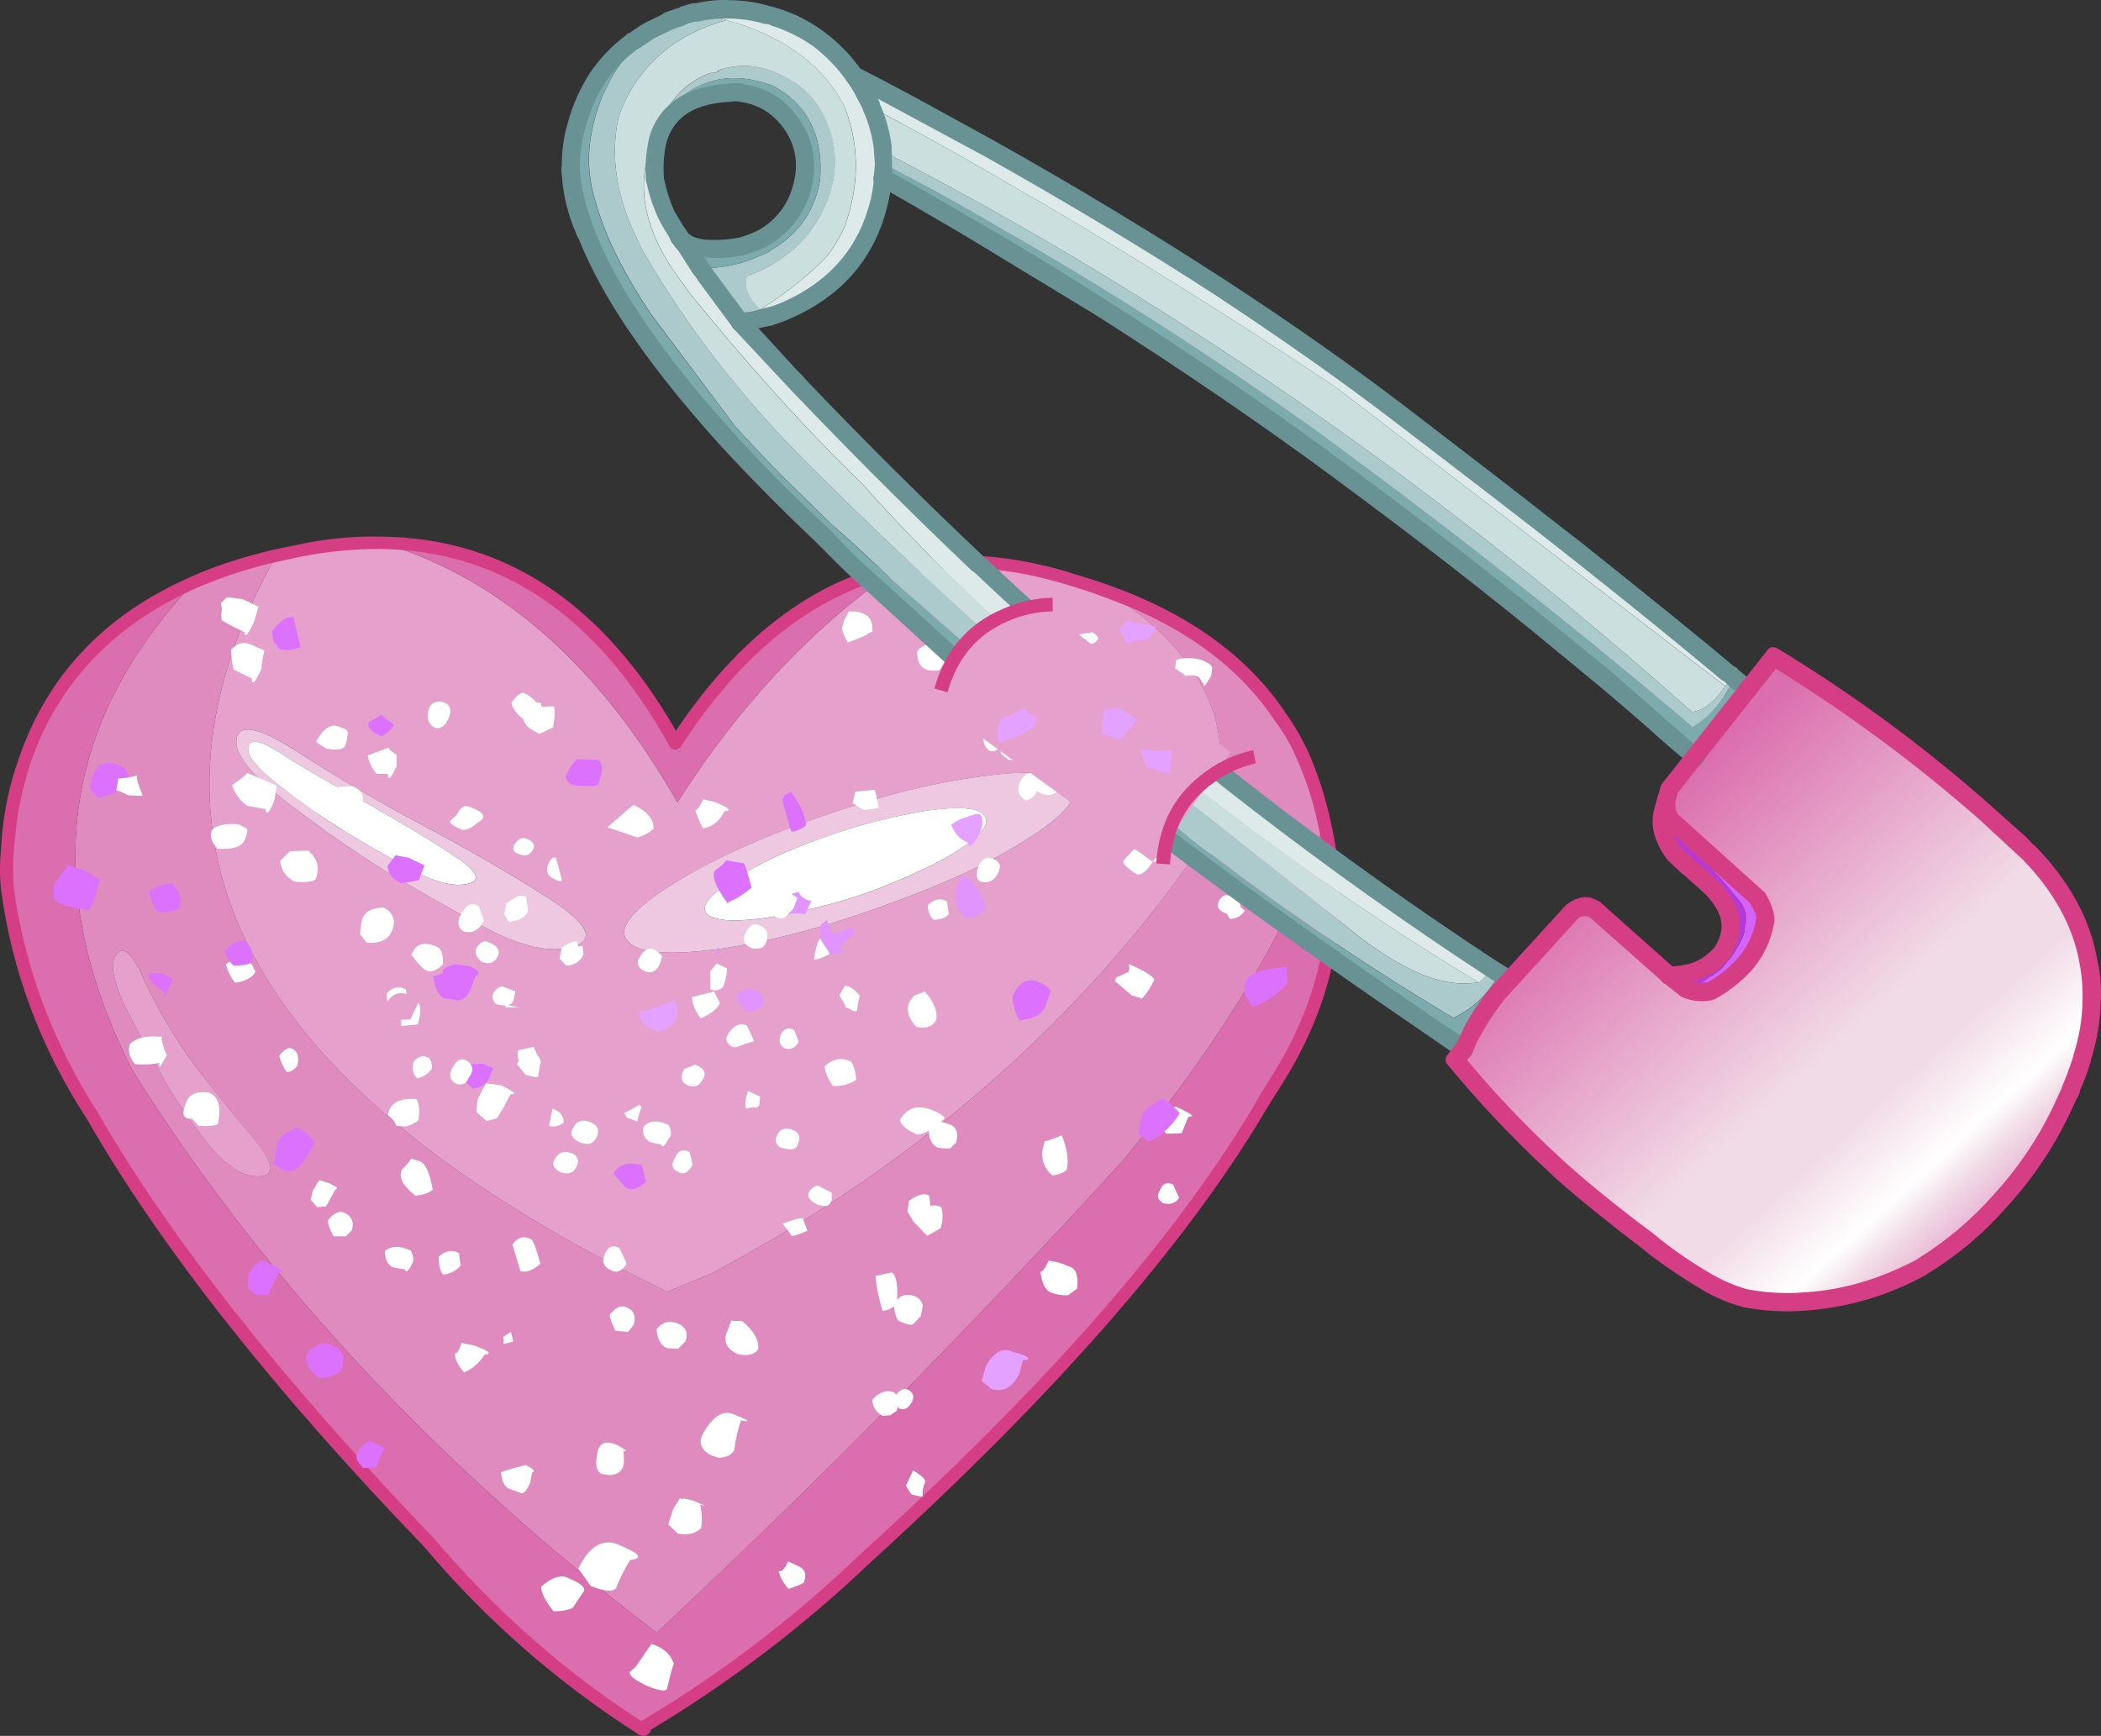
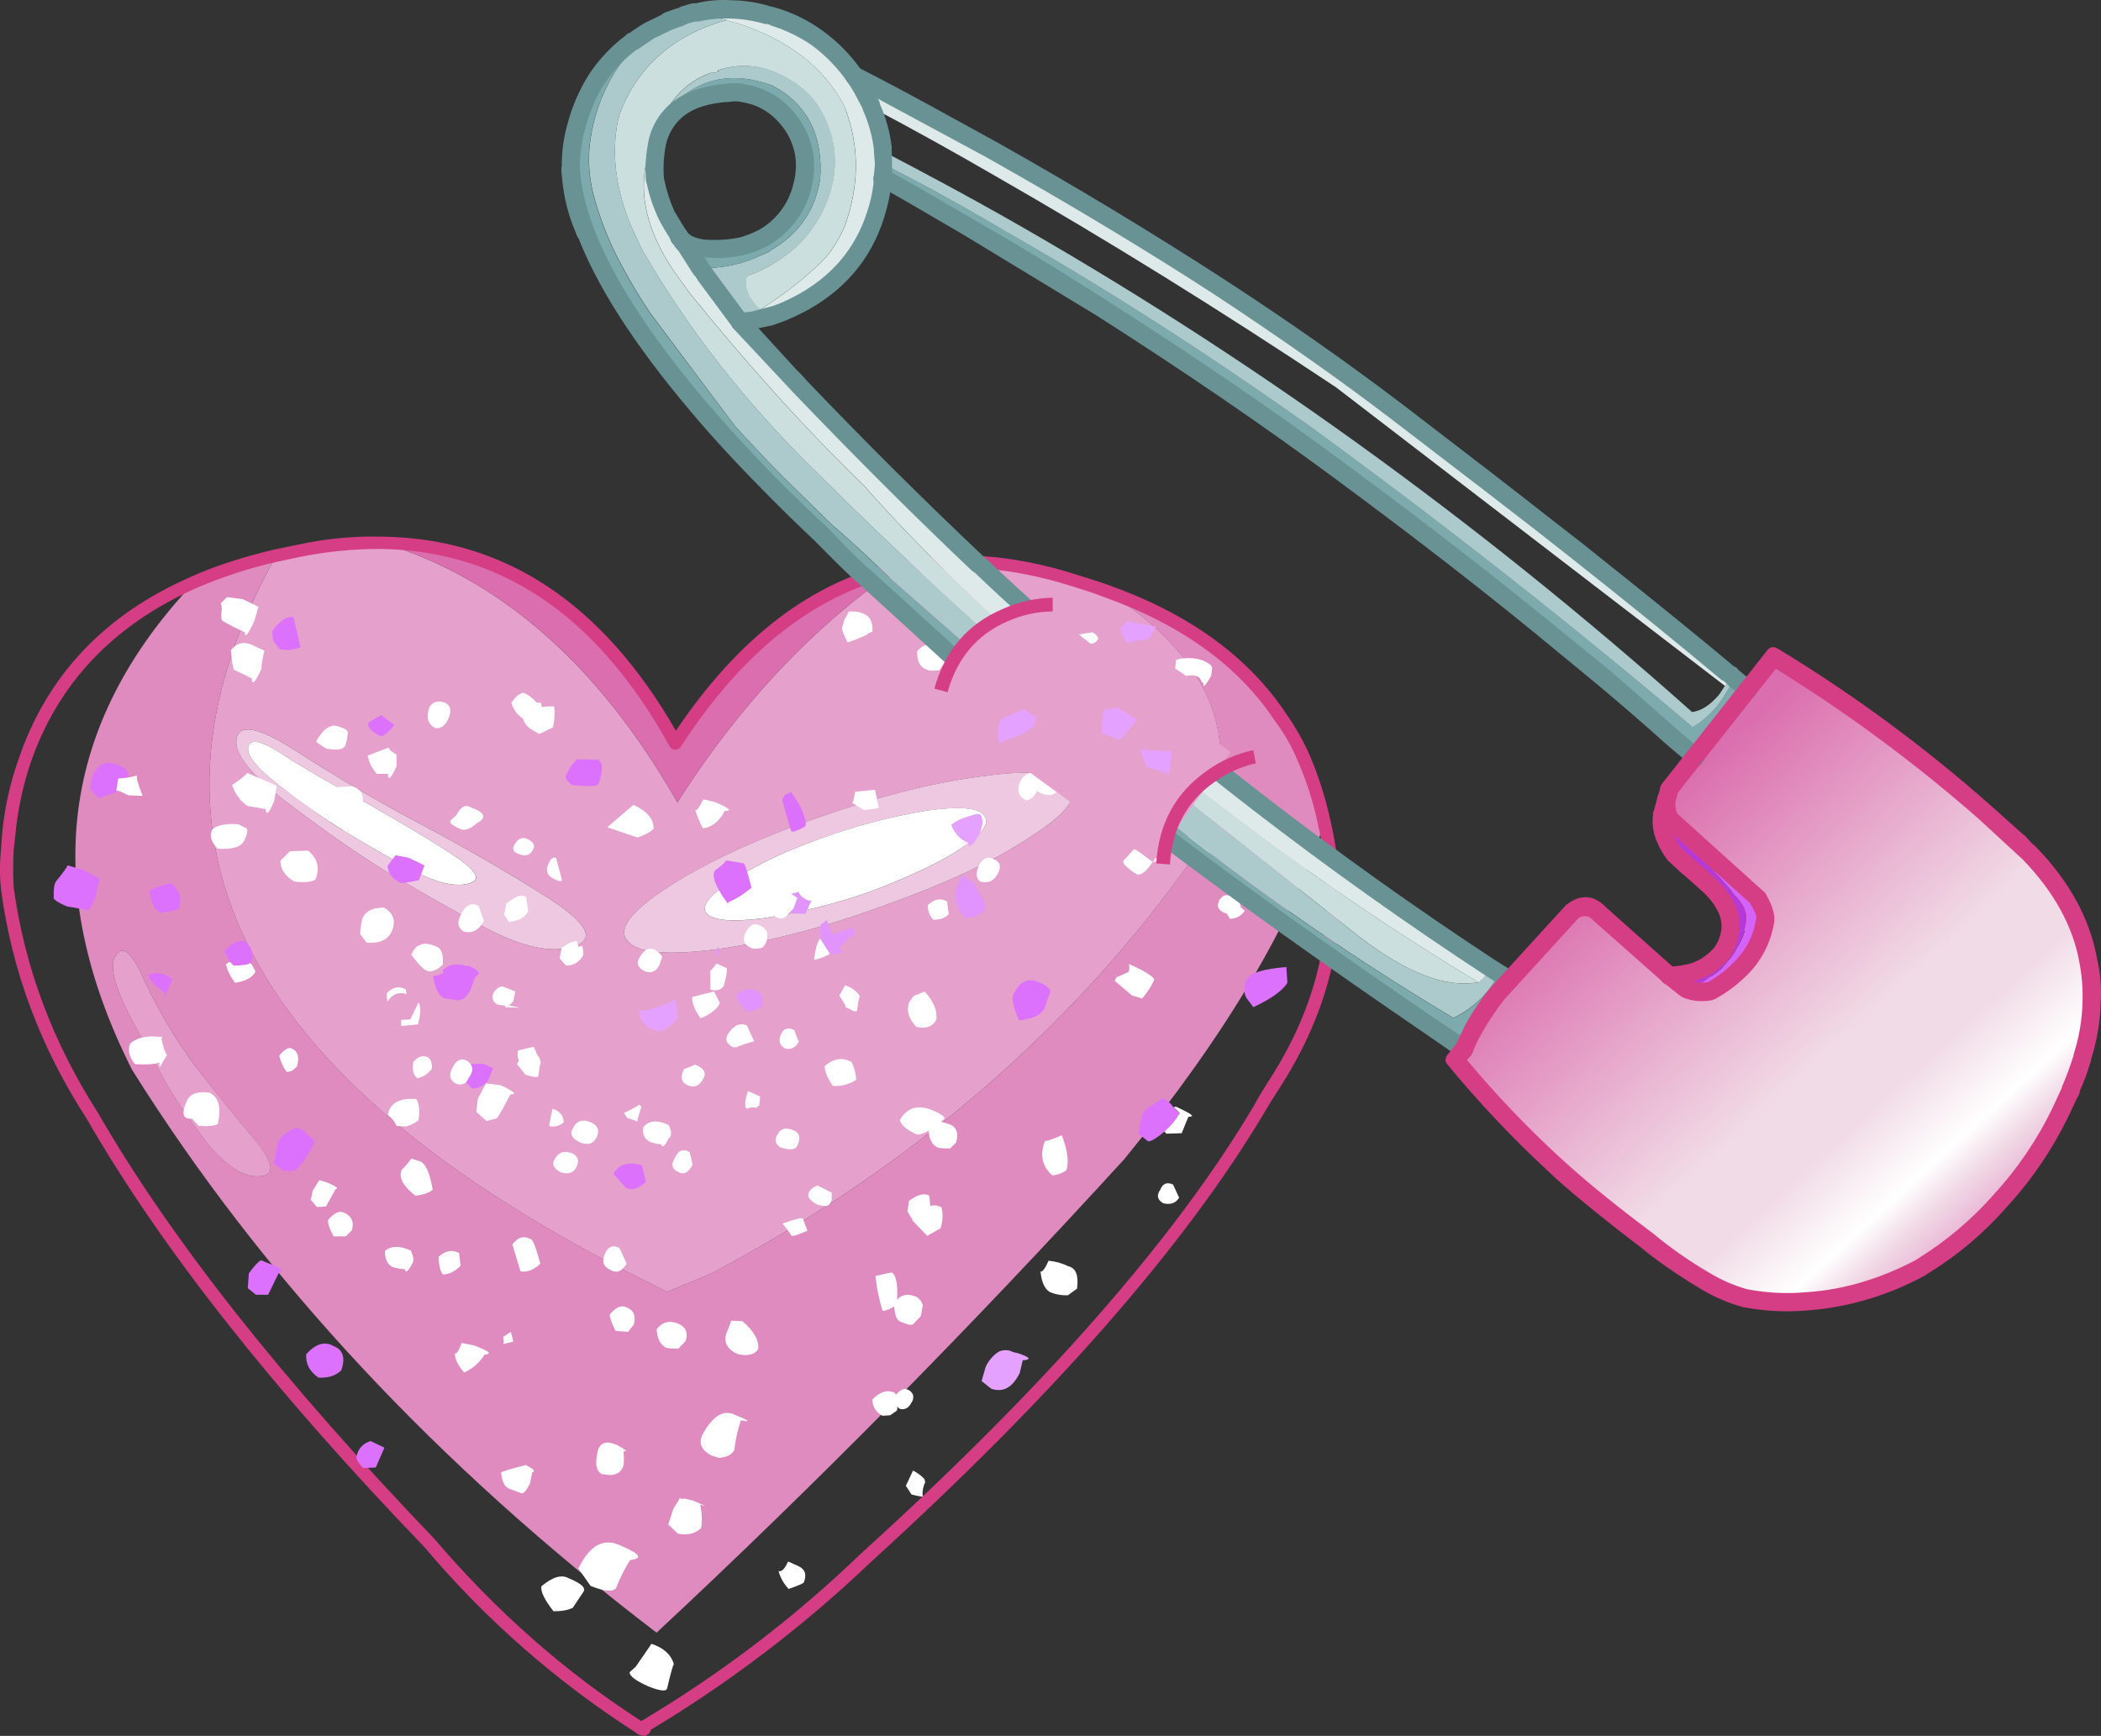
<svg xmlns="http://www.w3.org/2000/svg" version="1.0" id="Layer_1" x="0px" y="0px" viewBox="0 0 876.85 724.59" enable-background="new 0 0 876.85 724.59" xml:space="preserve">
  <rect x="0" y="0" width="876.85" height="724.59" fill="#333333" stroke="none" />
  <title>babygirl_0032</title>
  <path fill="#D6D6D6" fill-opacity="0" d="M710.82,124.48c-41.1-30.853-125.19-47.993-252.27-51.42  C321.883-16.4,221.177-3.547,156.43,111.62C123.543,169.873,104.36,241.333,98.88,326c0,13.713,4.967,34.793,14.9,63.24  c13.061,37.801,31.591,73.483,55,105.91c68.813,96.327,165.403,144.49,289.77,144.49c44.873,0,115.95-43.7,213.23-131.1  c33.607-29.887,65.675-61.461,96.08-94.6c26.72-29.133,40.08-46.443,40.08-51.93c0-27.42-9.42-50.213-28.26-68.38  c-20.207-19.54-31.34-47.647-33.4-84.32C744.22,168.863,732.4,140.587,710.82,124.48z" />
  <path fill="#E08BC0" d="M544,316.28c-2.58-5.904-5.778-11.519-9.54-16.75c-15.68-23.467-40.053-41.133-73.12-53  c46.487,29.267,59.273,65.6,38.36,109c-50.667,72.52-118.4,131.26-203.2,176.22l-18,7.42  C102.433,454.203,48.03,351.773,115.29,231.88c-11.758,2.661-23.238,6.425-34.29,11.24C25.153,302.213,16.517,370.007,55.09,446.5  c54.26,86.667,127.237,165,218.93,235c65.7-61.22,130.767-127.107,195.2-197.66c42.247-51.607,70.08-98.477,83.5-140.61  C550.762,333.967,547.839,324.934,544,316.28 M108.08,491c-6.36,0.427-13.497-4.097-21.41-13.57  c-8.193-10.747-14.057-19.37-17.59-25.87c-6.06-10.867-11.5-20.967-16.32-30.3c-5.793-12.16-7.127-19.793-4-22.9  c2.827-3.96,6.773-0.08,11.84,11.64c5.633,11.939,12.376,23.323,20.14,34c10,13.007,18.407,23.47,25.22,31.39  C114.44,485.677,115.147,490.88,108.08,491z" />
  <path fill="#E5A0CC" d="M86.67,477.46c7.913,9.473,15.05,13.987,21.41,13.54c7.067-0.14,6.36-5.37-2.12-15.69  c-6.78-7.9-15.187-18.337-25.22-31.31c-7.764-10.677-14.507-22.061-20.14-34c-5.067-11.72-9.02-15.6-11.86-11.64  c-3.107,3.113-1.773,10.747,4,22.9c4.807,9.333,10.247,19.443,16.32,30.33C72.607,458.09,78.477,466.713,86.67,477.46z" />
  <path fill="#E5A0CC" d="M461.38,246.51c-9.747-3.113-15.893-5.023-18.44-5.73c-24.727-7.067-47.687-8.127-68.88-3.18  c-35.18,24.46-65.63,56.907-91.35,97.34c-32.667-57.26-73.713-93.383-123.14-108.37c-11.819-0.274-23.627,0.877-35.17,3.43  c-0.42,0-3.457,0.637-9.11,1.91c-67.26,119.873-12.863,222.297,163.19,307.27l18-7.42c84.773-44.96,152.523-103.707,203.25-176.24  c20.913-43.407,8.127-79.74-38.36-109 M446.53,327.32c4.24,4.947-1.27,12.3-16.53,22.06c-14.54,9.747-34.873,19.287-61,28.62  c-24.727,9.047-47.97,15.127-69.73,18.24c-20.913,2.667-33.347,1.537-37.3-3.39c-4.38-4.807,0.99-12.16,16.11-22.06  c15.54-10.18,35.873-19.723,61-28.63c26.14-9.333,49.523-15.333,70.15-18c20.767-2.967,33.2-1.907,37.3,3.18 M124,313.74  c17.8,11.453,35.037,21.563,51.71,30.33c19.64,10.46,37.23,20.64,52.77,30.54c16.533,10.607,20.277,17.393,11.23,20.36  c-9.333,3.253-22.333,0.353-39-8.7c-14.553-7.92-28.047-15.627-40.48-23.12c-11.333-6.927-24.613-16.187-39.84-27.78  c-15.687-11.873-22.893-20.923-21.62-27.15C100.03,301.86,108.44,303.7,124,313.74z" />
  <path fill="#EEC7E1" d="M98.75,308.22c-1.273,6.22,5.933,15.27,21.62,27.15c15.26,11.593,28.54,20.853,39.84,27.78  c12.433,7.493,25.927,15.2,40.48,23.12c16.667,9.047,29.667,11.947,39,8.7c9.04-2.967,5.297-9.753-11.23-20.36  c-15.54-9.9-33.13-20.08-52.77-30.54c-16.667-8.767-33.903-18.877-51.71-30.33c-15.54-10.04-23.947-11.877-25.22-5.51   M103.64,311.84c0.707-3.96,6.077-2.547,16.11,4.24c7.913,5.087,19.217,11.59,33.91,19.51c17.24,9.9,28.757,16.827,34.55,20.78  c10.88,6.927,13.283,11.097,7.21,12.51c-5.933,1.553-14.267-0.637-25-6.57c-9.333-5.087-18.163-10.177-26.49-15.27  c-6.36-3.82-14.98-9.82-25.86-18c-10.473-7.94-15.287-13.677-14.44-17.21l0,0L103.64,311.84z" />
  <path fill="#FFFFFF" d="M103.63,311.83c-0.847,3.533,3.943,9.257,14.37,17.17c8.314,6.428,16.945,12.436,25.86,18  c8.333,5.087,17.163,10.177,26.49,15.27c10.74,5.94,19.073,8.13,25,6.57c6.073-1.413,3.67-5.583-7.21-12.51  c-5.793-3.96-17.31-10.887-34.55-20.78c-14.667-7.92-25.97-14.423-33.91-19.51C109.687,309.273,104.337,307.87,103.63,311.83z" />
  <path fill="#EEC7E1" d="M430,349.37c15.26-9.753,20.77-17.107,16.53-22.06c-4.1-5.087-16.533-6.147-37.3-3.18  c-20.627,2.667-44.01,8.667-70.15,18c-25.153,8.907-45.487,18.45-61,28.63c-15.133,9.913-20.493,17.273-16.08,22.08  c3.96,4.947,16.393,6.077,37.3,3.39c21.733-3.107,44.967-9.183,69.7-18.23C395.14,368.667,415.473,359.123,430,349.37 M387,338.37  c13.42-1.84,21.263-1.203,23.53,1.91c2.967,3.113-0.367,7.85-10,14.21c-8.193,5.513-20.91,11.513-38.15,18  c-14.266,4.926-28.95,8.547-43.87,10.82c-13.14,1.693-21.053,0.987-23.74-2.12c-2.26-2.967,1.343-7.49,10.81-13.57  c10-6.667,22.717-12.667,38.15-18c14.038-5.107,28.525-8.883,43.27-11.28l0,0V338.37z" />
  <path fill="#FFFFFF" d="M410.52,340.25c-2.26-3.113-10.103-3.75-23.53-1.91c-14.733,2.385-29.21,6.149-43.24,11.24  c-15.4,5.373-28.117,11.373-38.15,18c-9.467,6.08-13.07,10.603-10.81,13.57c2.667,3.113,10.58,3.82,23.74,2.12  c14.92-2.273,29.604-5.894,43.87-10.82c17.24-6.507,29.957-12.507,38.15-18C410.183,348.09,413.507,343.357,410.52,340.25z" />
-   <path fill="#DB6EAE" d="M525.39,463.25c2-3.673,4.333-7.56,7-11.66c22.18-34.78,28.963-70.903,20.35-108.37  c-13.42,42.133-41.253,89.003-83.5,140.61C404.8,554.377,339.72,620.26,274,681.48c-91.7-70-164.677-148.333-218.93-235  C16.517,370,25.16,302.213,81,243.12c-35.613,15.553-59.213,40.437-70.8,74.65c-3.369,10.108-5.586,20.564-6.61,31.17  c-0.32,1.893-0.46,3.811-0.42,5.73c-0.568,5.358-0.568,10.762,0,16.12c4.422,33.945,16.526,66.435,35.39,95  c30.233,52.593,77.073,112.047,140.52,178.36c26.567,31.107,56.167,56.91,88.8,77.41l0.64-0.64  c32.213-18.947,63.213-42.557,93-70.83C437.707,581.097,492.33,518.817,525.39,463.25z" />
  <path fill="#DB6EAE" d="M374.06,237.6c-35.04,7.773-65.77,32.02-92.19,72.74c-30.233-55-70.997-82.923-122.29-83.77  c49.453,14.987,90.5,51.11,123.14,108.37C308.433,294.507,338.88,262.06,374.06,237.6z" />
  <path fill="#D53E85" d="M270.42,723.89c0.902-0.496,1.341-1.55,1.06-2.54l-0.21-1.06c-0.567-1.84-1.697-2.477-3.39-1.91  c-0.78,0.154-1.467,0.61-1.91,1.27c-0.15,0.22-0.3,0.43-0.42,0.64c-0.987,1.413-0.703,2.617,0.85,3.61l1.27,0.42l-0.21-0.21  C268.307,724.817,269.293,724.743,270.42,723.89z" />
  <path fill="#D53E85" d="M265.55,720.29c-0.987,1.413-0.703,2.617,0.85,3.61c1.174,0.807,2.781,0.509,3.587-0.666  c0.086-0.125,0.16-0.257,0.223-0.394l-0.21,0.42c0.418-0.22,0.726-0.604,0.85-1.06c0.987-1.413,0.703-2.617-0.85-3.61  c-1.329-0.773-3.032-0.326-3.81,1l0,0l0.21-0.42L265.55,720.29z" />
  <path fill="#D53E85" d="M555.27,342.58c-2.005-9.38-4.915-18.543-8.69-27.36c-2.676-6.047-5.941-11.815-9.75-17.22  c-15.827-23.893-40.623-41.85-74.39-53.87c-3.953-1.413-10.17-3.393-18.65-5.94c-25.293-7.213-48.677-8.273-70.15-3.18  c-34.853,7.793-65.373,31.127-91.56,70c-30.667-53.333-71.5-80.333-122.5-81c-11.954-0.307-23.902,0.838-35.58,3.41l-9.33,1.91  c-13.707,3.253-25.373,7.07-35,11.45c-36.16,15.84-60.16,41.29-72,76.35c-3.584,10.136-5.878,20.682-6.83,31.39l-0.42,6.15  c-0.565,5.499-0.565,11.041,0,16.54c4.52,34.073,16.46,66.027,35.82,95.86c30.8,53.587,77.72,113.11,140.76,178.57  c25.674,30.47,55.832,56.858,89.44,78.26c1.693,0.847,2.963,0.563,3.81-0.85c0.048-0.062,0.048-0.148,0-0.21  c33.629-20.046,64.899-43.809,93.22-70.84c76.44-69.56,131.19-132.123,164.25-187.69c1.133-2,3.467-5.747,7-11.24  c22.607-35.627,29.46-72.457,20.56-110.49 M442.1,243.12c7.773,2.26,13.85,4.24,18.23,5.94c32.667,11.593,56.617,28.927,71.85,52  c3.788,5.027,6.923,10.514,9.33,16.33c3.737,8.503,6.583,17.37,8.49,26.46c8.6,36.767,1.95,72.257-19.95,106.47  c-2.667,4.1-5,7.987-7,11.66c-32.78,55.14-87.25,117.207-163.41,186.2c-27.859,26.867-58.731,50.423-92,70.2  c-31.76-20.42-60.573-45.8-86.44-76.14C117.9,576.24,71.133,517,40.9,464.52c-18.94-29.547-30.67-60.933-35.19-94.16  c-0.283-5.156-0.283-10.324,0-15.48l0.64-5.73c0.921-10.393,3.056-20.643,6.36-30.54c11.44-33.333,34.533-57.72,69.28-73.16  c10.936-4.716,22.288-8.399,33.91-11l8.9-1.91c11.368-2.327,22.947-3.463,34.55-3.39c50.3,0.847,90.357,28.347,120.17,82.5  c0.827,1.287,2.541,1.659,3.828,0.832c0.334-0.215,0.617-0.498,0.832-0.832c25.713-39.727,55.88-63.55,90.5-71.47  C395.46,235.207,417.933,236.187,442.1,243.12z" />
  <path fill="#FFFFFF" d="M354.35,255.21l-1.91,3.39l-1,3.4c-0.14,0.987,0.637,3.037,2.33,6.15c2.721-0.919,5.391-1.98,8-3.18  c0.14-0.427,0.917-0.85,2.33-1.27c0.28-4.38-1.273-6.997-4.66-7.85C358.873,255.423,357.177,255.21,354.35,255.21z" />
  <path fill="#FFFFFF" d="M391.87,279.81l1.91-2.12c0.14,0.14,1.14,1.473,3,4c3.533-0.427,6.36-2.76,8.48-7c-0.42-2-2.187-3.333-5.3-4  c-1.948,0.493-3.715,1.534-5.09,3c-0.369-1.896-1.753-3.434-3.6-4c-3.247-1.413-6.073-0.707-8.48,2.12  c-0.14,4.1,1.133,6.643,3.82,7.63C387.57,279.967,389.323,280.09,391.87,279.81z" />
  <path fill="#FFFFFF" d="M365.16,329.64l-8.27,0.85l-0.89,4.45c-1.413-0.427,0.14,0.633,4.66,3.18l6.15-0.85L365.16,329.64z" />
  <path fill="#FFFFFF" d="M409.25,368c3.393,0.847,5.867-0.427,7.42-3.82c1.273-2.667,0.637-4.503-1.91-5.51  c-2.54-1.413-4.66-0.493-6.36,2.76C407.127,364.843,407.41,367.033,409.25,368z" />
  <path fill="#E193FE" d="M403.1,366.55l-0.21-0.64l-1.9-0.21l-1.06,3.39c-2.26,4.667-1.343,9.333,2.75,14  c3.953,0,6.71-1.13,8.27-3.39c0.847-1.553-0.78-5.37-4.88-11.45C404.51,367.117,403.52,366.55,403.1,366.55z" />
  <path fill="#FFFFFF" d="M298.19,334.73l-4.66-1.06c-1.693,3.393-2.823,4.877-3.39,4.45c0.852,2.625,1.916,5.177,3.18,7.63  c3.813-0.427,6.85-2.83,9.11-7.21C305.817,338.547,304.403,337.277,298.19,334.73z" />
  <path fill="#DC71FE" d="M330.19,347c0.427-0.14,0.64-0.07,0.64,0.21c1.875-0.501,3.663-1.287,5.3-2.33  c0.323-0.989,0.248-2.065-0.21-3c-0.707-3.393-2.683-7.21-5.93-11.45c-0.14,0.427-0.917,0.85-2.33,1.27l-1.27,2.12L330.19,347z" />
  <path fill="#E193FE" d="M342.7,392.42l3.39,5.3v0.64c2.967,0,4.873-0.283,5.72-0.85c-0.612-0.575-1.051-1.309-1.27-2.12l4.66-4.88  l1.27,0.42c0.28-2-0.073-3.333-1.06-4c-2.538,1.359-5.222,2.426-8,3.18c-1.553-3.253-2.26-5.303-2.12-6.15l-2.76,1.91  C342.235,388.048,342.292,390.26,342.7,392.42z" />
  <path fill="#FFFFFF" d="M339.73,400.48c1.133,0.14,3.253-0.567,6.36-2.12v-0.64l-3.39-5.3c0-0.427-0.213-0.567-0.64-0.42  C341.073,393.413,340.297,396.24,339.73,400.48z" />
  <path fill="#DC71FE" d="M313.66,370.57c-1.693-6.507-2.753-9.9-3.18-10.18l-7.42-1.27c-0.42,0.847-1.973,2.26-4.66,4.24  c-1.553,2.26,0.213,6.853,5.3,13.78l0.42-0.64c2.184-0.867,4.25-2.006,6.15-3.39L313.66,370.57z" />
  <path fill="#E193FE" d="M336.76,375.66c-2.12-1.133-3.25-2.263-3.39-3.39l-3.18,0.85l2.54,1.7l-1.27,3.39  c-0.14,0.847-0.917,1.847-2.33,3l7,0.21l2.54-5.51C338.023,375.945,337.376,375.86,336.76,375.66z" />
  <path fill="#FFFFFF" d="M330.19,373.12l-6.57,1.7l-1.48,2.12c-0.987,2.667-0.493,4.577,1.48,5.73c2.26,1.273,4.097,0.78,5.51-1.48  c1.413-1.133,2.19-2.133,2.33-3l1.27-3.39L330.19,373.12z" />
  <path fill="#FFFFFF" d="M311.12,389.45c-1.273,2.547-0.78,4.457,1.48,5.73c1.168,0.806,2.638,1.042,4,0.64  c0.913,0.103,1.808-0.304,2.33-1.06l0.85-1.48c1.133-3.393,0.357-5.657-2.33-6.79C314.923,384.93,312.813,385.917,311.12,389.45z" />
  <path fill="#FFFFFF" d="M185.86,293.38c-2.967-1.133-5.157-0.567-6.57,1.7c-1.553,4.1-0.847,7,2.12,8.7  c2,0.567,3.697-0.28,5.09-2.54C188.62,297.413,188.407,294.793,185.86,293.38z" />
  <path fill="#FFFFFF" d="M162.34,312l-8.9,3.39c0.562,2.839,1.878,5.475,3.81,7.63h4.66c0,3.113,1.2,2.053,3.6-3.18V315  C163.11,313.593,162.053,312.593,162.34,312z" />
  <path fill="#DC71FE" d="M159,298.47l-5.09,3c-0.847,2,0.92,3.98,5.3,5.94c2.162-1.136,3.989-2.819,5.3-4.88L159,298.47z" />
  <path fill="#FFFFFF" d="M231.22,294.86c-1.7-0.062-3.401,0.008-5.09,0.21l-0.42-1.7l-1.91-0.21c-1.44-1.809-3.344-3.191-5.51-4  c-1.693,0.427-3.317,1.84-4.87,4.24c0.783,2.711,2.51,5.052,4.87,6.6c0.588,2.01,1.967,3.695,3.82,4.67l3,1.7l5.72-2.76  C231.51,299.757,231.64,296.84,231.22,294.86z" />
  <path fill="#FFFFFF" d="M199,343.64c4.24-2.26,3.463-4.45-2.33-6.57c-2.4-1.413-4.45-0.353-6.15,3.18l-2.12,1.91  c-1.273,0.987-0.073,2.26,3.6,3.82C193.7,346.967,196.033,346.187,199,343.64z" />
  <path fill="#DC71FE" d="M240.54,316.92l-0.42,0.85c-1.273,0.987-2.547,2.897-3.82,5.73c-0.707,0.987,0.14,2.4,2.54,4.24  c6.213,0.567,9.817,0.497,10.81-0.21c2.12-5.653,2.12-9.117,0-10.39L240.54,316.92z" />
  <path fill="#FFFFFF" d="M272.76,346c0.153-4-2.603-7.333-8.27-10c-0.28,0-3.947,3.11-11,9.33l12.5,4.24  C268.481,348.889,270.791,347.671,272.76,346z" />
  <path fill="#E193FE" d="M299.67,394.75l-0.85,4.45l1.06-1.06C299.999,397.006,299.928,395.861,299.67,394.75z" />
  <path fill="#FFFFFF" d="M276.36,399.21c-3.673-4.527-6.853-4.313-9.54,0.64c-1.273,2.26-0.567,4.097,2.12,5.51  c2.827,1.133,4.947,0.213,6.36-2.76L276.36,399.21z" />
  <path fill="#FFFFFF" d="M192,382.45c-1.273,2.827-0.78,4.947,1.48,6.36c3.533,0.987,6.36-0.497,8.48-4.45l-2.12-6.15  C196.74,376.37,194.127,377.783,192,382.45z" />
  <path fill="#DC71FE" d="M177.17,361.24l-6.57-3.18l-5.51-1.06l-3.39,4.45c0.28,3.113,2.187,5.517,5.72,7.21  c2.493-0.297,4.97-0.721,7.42-1.27L177.17,361.24z" />
  <path fill="#FFFFFF" d="M216.38,356.37c2.667,1.273,4.643,0.78,5.93-1.48c1.133-1.693,0.567-3.177-1.7-4.45  c-2.667-1.413-4.787-0.413-6.36,3C213.977,354.967,214.687,355.943,216.38,356.37z" />
  <path fill="#FFFFFF" d="M234.61,367.61l-2.54-9.54c-1.273-0.427-2.333,0.42-3.18,2.54c-1.413,2.967-0.413,5.157,3,6.57  C232.684,367.73,233.685,367.889,234.61,367.61z" />
  <path fill="#FFFFFF" d="M219.56,374.39c-1.12-0.564-2.422-0.64-3.6-0.21c-1.648,0.844-3.209,1.849-4.66,3l-0.85,4.45l1.91,3.18  c4.24-0.427,6.923-1.91,8.05-4.45L219.56,374.39z" />
  <path fill="#FFFFFF" d="M234.4,395.6l-0.85,4.45l2.75,3c3.136,0.078,5.999-1.776,7.21-4.67l-0.42-3.61l-1.7,0.42l-0.64-2.33  C239.197,392.847,237.08,393.76,234.4,395.6z" />
-   <path fill="#DC71FE" d="M198.37,407.69c2.667-1.273,1.607-2.83-3.18-4.67l-0.64,0.21c-3.96-1.273-7.21-0.707-9.75,1.7l0.2,1.27  c-2.26,0.987-3.673,1.34-4.24,1.06c0.707,4.947,2.12,8.057,4.24,9.33l4,0.64c3.247,0.987,5.72-0.427,7.42-4.24L198.37,407.69z" />
+   <path fill="#DC71FE" d="M198.37,407.69c2.667-1.273,1.607-2.83-3.18-4.67l-0.64,0.21c-3.96-1.273-7.21-0.707-9.75,1.7l0.2,1.27  c-2.26,0.987-3.673,1.34-4.24,1.06c0.707,4.947,2.12,8.057,4.24,9.33l4,0.64c3.247,0.987,5.72-0.427,7.42-4.24L198.37,407.69" />
  <path fill="#FFFFFF" d="M182.26,395.18c-5.227-2.407-8.76-1.277-10.6,3.39c2.667,3.533,4.643,5.653,5.93,6.36  c2.12,1.133,4.523,0.357,7.21-2.33C185.087,398.36,184.24,395.887,182.26,395.18z" />
-   <path fill="#FFFFFF" d="M199,395.39c-1.133,2-0.427,4.05,2.12,6.15c2.667,0.987,4.717,0.493,6.15-1.48c1.84-2.827,0.84-5.017-3-6.57  C202.45,392.35,200.693,392.983,199,395.39z" />
  <path fill="#FFFFFF" d="M210.87,419.78c0.134,0.433,0.056,0.903-0.21,1.27l0.42-0.64l5.72,0.21l-4.66-1.06  c0.969-0.265,1.756-0.973,2.12-1.91l0.85-3.82l-5.51-2.12c-1.734,0.335-3.176,1.535-3.82,3.18c-0.658,1.755,0.184,3.718,1.91,4.45  C209.67,419.633,210.73,419.78,210.87,419.78z" />
  <path fill="#FFFFFF" d="M99.6,344.07c-5.087-0.427-8.753,0.28-11,2.12c-1.273,2.407-0.567,5.093,2.12,8.06  c6.213,0.427,9.957-0.703,11.23-3.39c1.693-3.533,1.693-5.37,0-5.51L99.6,344.07z" />
  <path fill="#DC71FE" d="M66.33,381c2.735-0.156,5.439-0.653,8.05-1.48c1.84-3.673,0.923-7.28-2.75-10.82  c-2,0.14-4.967,1.06-8.9,2.76l-0.42,0.85c0.39,2.378,1.178,4.673,2.33,6.79C65.371,379.562,65.956,380.22,66.33,381z" />
  <path fill="#FFFFFF" d="M103.2,322.65c-0.42,0.707-2.54,2.403-6.36,5.09c1.553,4.1,3.743,7,6.57,8.7l7.42,1.27  c0.28,2.967,1.48,1.837,3.6-3.39l1.06-6.36L103.2,322.65z" />
  <path fill="#FFFFFF" d="M132.24,309.92l3.81,2.54c4.667,0.847,7.35,0.423,8.05-1.27c0.633-1.847,0.991-3.778,1.06-5.73l-0.85-1.06  l-2.75-1.06c-3.253-1.413-6.433,0.567-9.54,5.94L132.24,309.92z" />
  <path fill="#FFFFFF" d="M138.39,332c2.827,4.667,5.51,7.707,8.05,9.12c0,2.827,1.06,2.12,3.18-2.12  c3.107-5.513,2.26-9.12-2.54-10.82l-7,0.42L138.39,332z" />
  <path fill="#FFFFFF" d="M121,355.31l-4,4c0.14,3.673,2.117,6.573,5.93,8.7c4.24,0.427,7.137,0.143,8.69-0.85  c2-4.667,1-8.697-3-12.09L121,355.31z" />
  <path fill="#FFFFFF" d="M150.26,389.87l2.75,3.61c5.227,0.427,8.687-1.057,10.38-4.45c2-4.527,0.94-7.92-3.18-10.18  c-4.52,0-7.417,1.333-8.69,4C150.96,383.857,150.54,386.197,150.26,389.87z" />
  <path fill="#FFFFFF" d="M174.63,418.5l-3.39,7l-3.82,0.21v2.54l7-0.64C175.687,423.097,175.757,420.06,174.63,418.5z" />
  <path fill="#FFFFFF" d="M169.75,414.9l-0.42-1.9c-2.667-1.553-5.28-1.06-7.84,1.48c-0.118,1.207-0.048,2.425,0.21,3.61  C163.68,414.97,166.363,413.907,169.75,414.9z" />
  <path fill="#DC71FE" d="M68.87,414.47c-0.707,2.967-0.07,1.967,1.91-3l1.27-2.76c-3.673-2.667-7.063-3.233-10.17-1.7  C61.88,408.59,64.21,411.077,68.87,414.47z" />
  <path fill="#DC71FE" d="M102.14,392.84c-3.393-0.427-6.22,1.057-8.48,4.45c0.906,1.344,1.689,2.766,2.34,4.25l1.48,1.46  c3.533,0,5.867-0.353,7-1.06l0.42-0.21C106.173,398.49,105.253,395.527,102.14,392.84z" />
  <path fill="#FFFFFF" d="M104.48,402c-1.133,0.707-3.467,1.06-7,1.06L96,401.54c-0.666,0.162-1.262,0.533-1.7,1.06  c0.749,2.774,2.048,5.368,3.82,7.63c4.52-0.707,7.347-2.263,8.48-4.67C105.607,403.447,104.9,402.26,104.48,402z" />
  <path fill="#FFFFFF" d="M116.56,440.77c0.568,2.363,1.587,4.593,3,6.57c1.413,0.28,2.897-0.497,4.45-2.33  c1.133-4.24,0.073-6.783-3.18-7.63C119.048,437.964,117.533,439.167,116.56,440.77z" />
  <path fill="#FFFFFF" d="M67.81,432.93c-0.618-0.187-1.266-0.258-1.91-0.21c-5.227-0.427-9.113,0.573-11.66,3  c-0.987,2.827-0.28,5.653,2.12,8.48c4.52,0.28,7.91,0.067,10.17-0.64c-0.14,1.553,0,2.047,0.42,1.48c0.28-0.427,1.2-1.983,2.76-4.67  c-0.847-1.133-1.623-3.397-2.33-6.79L67.81,432.93z" />
  <path fill="#FFFFFF" d="M465.2,409.38l7.21,6.15l4.24,1.27c2.081-2.347,3.796-4.993,5.09-7.85c-0.427-1.413-3.96-3.603-10.6-6.57  c0.282,1.041,0.282,2.139,0,3.18c-1.644,0.887-3.344,1.665-5.09,2.33L465.2,409.38z" />
  <path fill="#DC71FE" d="M520.3,409c-1.263,2.295-1.341,5.058-0.21,7.42l3,4c7.487-3.533,12.22-6.927,14.2-10.18l-0.42-6.57  C527.237,404.37,521.713,406.147,520.3,409z" />
  <path fill="#DC71FE" d="M436.16,420.2l2.33-6.57c-1.144-1.746-2.875-3.027-4.88-3.61c-4.38-2-7.84-0.517-10.38,4.45  c-1.273,1.84-0.567,5.657,2.12,11.45C431.57,425.22,435.173,423.313,436.16,420.2z" />
  <path fill="#DC71FE" d="M485.12,458.59c-4.38,2.547-6.923,4.383-7.63,5.51c-0.987,1.413-1.763,4.453-2.33,9.12l4,3.18  c1.133,0.14,3.393-1.193,6.78-4c2.516-2.186,4.663-4.762,6.36-7.63c-0.69-0.99-1.55-1.85-2.54-2.54  C488.22,460.077,486.673,458.863,485.12,458.59z" />
  <path fill="#FFFFFF" d="M486.82,473.22l6.36-0.21l2.75-6.79c1.553-0.14,1.977-0.423,1.27-0.85c-0.567-0.567-2.403-1.567-5.51-3  c-0.547-0.423-1.284-0.504-1.91-0.21c0.99,0.69,1.85,1.55,2.54,2.54c-1.697,2.868-3.844,5.444-6.36,7.63L486.82,473.22z" />
  <path fill="#FFFFFF" d="M485.54,502.27c2.967,0.707,5.157-0.07,6.57-2.33l-2.54-5.51c-2.54-1.133-4.307-0.427-5.3,2.12  C482.577,498.95,483,500.857,485.54,502.27z" />
  <path fill="#FFFFFF" d="M257.07,663c1.574-4.139,3.56-8.109,5.93-11.85c5.367-0.567,4.237-2.477-3.39-5.73  c-7.333-3.82-13.41-0.71-18.23,9.33l5.09,7.21C251.983,664.227,255.517,664.573,257.07,663z" />
  <path fill="#FFFFFF" d="M237.36,658.79c-2.967-1.693-6.78-0.563-11.44,3.39c-0.28,2.26,1.417,5.723,5.09,10.39  c3.533,0,6.217-0.493,8.05-1.48l4.24-6.36C244.853,663.03,242.873,661.05,237.36,658.79z" />
  <path fill="#FFFFFF" d="M90.91,469.19c1.553-7.213,0.28-11.597-3.82-13.15c-4.52-0.567-7.487,0.433-8.9,3  c-2.667,5.653-2.03,8.27,1.91,7.85l2.75,3C86.53,470.27,89.217,470.037,90.91,469.19z" />
  <path fill="#DC71FE" d="M124,470.67c-4.24,1.553-6.923,3.603-8.05,6.15l-1.7,8.91l4,2.76c0.707,0.427,2.403,0.427,5.09,0  c2.827-2.547,5.51-6.507,8.05-11.88C128.463,473.217,126,471.237,124,470.67z" />
  <path fill="#FFFFFF" d="M130.54,497l-0.85,3.82l2.54,3l3.81-0.21l4-7.21c1.413-0.28,0.283-1.2-3.39-2.76l-3.39-1.06L130.54,497z" />
  <path fill="#FFFFFF" d="M136.9,509.27c-0.14,1.413,0.637,3.677,2.33,6.79h5.09l2.54-2.54c0.987-3.393-0.013-5.797-3-7.21  C141.767,505.177,139.447,506.163,136.9,509.27z" />
  <path fill="#FFFFFF" d="M165.51,470l4,0.21c1.849-0.498,3.58-1.362,5.09-2.54c0.707-3.82,0.423-6.79-0.85-8.91  c-7.167-0.507-11.113,1.697-11.84,6.61C163.493,466.573,164.734,468.169,165.51,470z" />
  <path fill="#FFFFFF" d="M174.2,450.1c2.362-0.542,4.46-1.893,5.93-3.82c0.367-1.637-0.023-3.352-1.06-4.67  c-2.26-1.413-4.45-0.847-6.57,1.7C171.94,446.563,172.507,448.827,174.2,450.1z" />
  <path fill="#FFFFFF" d="M194.55,451.8l1.27-2.12c1.553-2.12,1.767-3.957,0.64-5.51c-0.476-0.589-1.051-1.09-1.7-1.48  c-2.4-1.273-4.45-0.143-6.15,3.39c-1.273,2.827-0.78,4.877,1.48,6.15C191.534,452.965,193.273,452.798,194.55,451.8z" />
  <path fill="#DC71FE" d="M205.78,445.86l-4.24-1.86l-5.09,0.21c1.133,1.553,0.92,3.39-0.64,5.51l-1.27,2.12l2.54,2.54  c2.717-0.01,5.255-1.361,6.78-3.61L205.78,445.86z" />
  <path fill="#FFFFFF" d="M171.66,483.61c-1.168,1.691-2.509,3.256-4,4.67c-1.413,3.113,0.493,6.72,5.72,10.82  c3.533-0.427,5.937-1.273,7.21-2.54c-1.273-7.213-3.11-11.173-5.51-11.88L171.66,483.61z" />
  <path fill="#FFFFFF" d="M171.45,522c-4.667-2.12-8.27-2.05-10.81,0.21c0,3.253,1,5.443,3,6.57c0.28,0.28,2.047,0.633,5.3,1.06  c0.42,1.693,1.48,0.847,3.18-2.54C172.807,526.167,172.583,524.4,171.45,522z" />
  <path fill="#FFFFFF" d="M192.22,528.36l-0.64-5.3c-2.827-1.553-5.653-1.06-8.48,1.48c0,3.393,0.567,5.867,1.7,7.42  C187.347,531.987,189.82,530.787,192.22,528.36z" />
  <path fill="#FFFFFF" d="M202.18,565.47c3.393-0.28,1.98-1.553-4.24-3.82l-5.3-1.06c-1.133,3.253-2.053,4.667-2.76,4.24  c-0.14,2.26,1.133,4.947,3.82,8.06C197.229,571.359,200.194,568.765,202.18,565.47z" />
  <path fill="#FFFFFF" d="M213.2,555.93l-3.2,2.12c0.28,1.553,0.28,2.553,0,3l4.24-1.06L213.2,555.93z" />
  <path fill="#DC71FE" d="M112.53,527.51l-3.6-1.48c-1.273,0.707-2.97,2.543-5.09,5.51l-0.42,6.15l3.39,2.76h5.09l4.66-9.54  c0.987,0,1.2-0.353,0.64-1.06C115.77,528.839,114.196,528.05,112.53,527.51z" />
  <path fill="#DC71FE" d="M139.23,561.87c-3.673-2.12-7.487-0.99-11.44,3.39c-0.28,3.96,1.417,7.213,5.09,9.76  c3.953,0.28,7.133-0.72,9.54-3C144.253,566.807,143.19,563.423,139.23,561.87z" />
  <path fill="#DC71FE" d="M154.71,601.53c-2.822,0.702-5.023,2.907-5.72,5.73c-0.707,1.133,0.14,2.97,2.54,5.51l5.3-0.21l3.6-8.27  L154.71,601.53z" />
  <path fill="#FFFFFF" d="M217.23,623.16c0.987,0.707,2.32-0.627,4-4l0.85-4.45c1.553-0.567,0.633-1.627-2.76-3.18  c-7.067,1.84-10.457,2.9-10.17,3.18c0.28,3.393,1.28,5.583,3,6.57L217.23,623.16z" />
  <path fill="#FFFFFF" d="M216.17,438.44c-0.28,2-0.14,3.413,0.42,4.24l-0.85,1.48l3.6,4.45c3.107,0.987,4.873,1.2,5.3,0.64  c0.427-3.393,0.78-5.303,1.06-5.73c-0.28-1.553-0.703-2.473-1.27-2.76l-1.7-3.82L216.17,438.44z" />
  <path fill="#FFFFFF" d="M202.82,452.22l-3.39,6.36l-0.64,5.51l4.24,3.82l4.24-1.06c0.707-0.707,2.613-4.04,5.72-10  c1.553-0.14,1.977-0.423,1.27-0.85c-0.427-0.567-2.193-1.567-5.3-3L202.82,452.22z" />
  <path fill="#FFFFFF" d="M239.06,481.49c-3.533-1.413-6.077-0.567-7.63,2.54c-1.273,1.84-0.427,3.607,2.54,5.3  c3.247,0.987,5.437,0.28,6.57-2.12C241.813,484.67,241.32,482.763,239.06,481.49z" />
  <path fill="#FFFFFF" d="M242.45,477c3.107,1.133,5.297,0.357,6.57-2.33c1.273-2.827,0.497-4.877-2.33-6.15  c-3.533-1.553-6.077-0.707-7.63,2.54C237.647,473.487,238.777,475.467,242.45,477z" />
  <path fill="#FFFFFF" d="M261.74,466.65c1.441,0.41,2.857,0.904,4.24,1.48c0.39-2.026,0.959-4.014,1.7-5.94  c-0.151-0.442-0.452-0.817-0.85-1.06c-2.031,1.29-4.157,2.423-6.36,3.39L261.74,466.65z" />
  <path fill="#FFFFFF" d="M229.1,470c2.169,0.559,4.473,0.004,6.15-1.48c0-2.827-1.553-4.737-4.66-5.73L229.1,470z" />
  <path fill="#E5A1FF" d="M271.7,429.53l3.6,1.06l1.06-0.42c2.538-1.096,4.734-2.854,6.36-5.09c0-3.673-0.353-6.217-1.06-7.63  c-8.48,3.673-13.48,5.087-15,4.24C266.767,425.083,268.447,427.697,271.7,429.53z" />
  <path fill="#FFFFFF" d="M288.86,416.17c0,2.827,1.2,5.797,3.6,8.91c4.24-1.84,6.907-3.96,8-6.36l-2.46-4.88L288.86,416.17z" />
  <path fill="#FFFFFF" d="M296.49,413c1.913,0.867,4.169,0.347,5.51-1.27c1.133-3.82,1.557-6.363,1.27-7.63l-4.27-1.93  c-1.273,1.84-2.12,2.84-2.54,3V413l0,0H296.49z" />
  <path fill="#E193FE" d="M307.3,415.32c-0.14,1.553,1.273,3.817,4.24,6.79c2.967,0,5.157-0.777,6.57-2.33  c0.427-3.393-0.28-5.443-2.12-6.15C312.603,412.357,309.707,412.92,307.3,415.32z" />
  <path fill="#FFFFFF" d="M303.7,431.86c-1.133,2-0.497,3.697,1.91,5.09c0.678,0.286,1.442,0.286,2.12,0  c2.287-0.91,4.624-1.688,7-2.33l-3-6.57C308.637,426.777,305.96,428.047,303.7,431.86z" />
  <path fill="#FFFFFF" d="M315.78,462.4c0.22-0.418,0.604-0.726,1.06-0.85l0.42-3.82l-5.09-2.33c-1.273,3.82-1.487,6.293-0.64,7.42  C312.861,462.211,314.356,462.064,315.78,462.4z" />
  <path fill="#FFFFFF" d="M287.17,453.07c2.547,0.987,4.523,0.28,5.93-2.12c2-2.827,1-5.017-3-6.57l-4.66,1.91  C283.767,449.683,284.343,451.943,287.17,453.07z" />
  <path fill="#FFFFFF" d="M275.94,477.67c0.42,1.693,1.48,0.847,3.18-2.54c1.273-0.847,1.273-2.683,0-5.51  c-4.807-2.26-8.34-1.977-10.6,0.85c-0.567,2.827,0.35,4.877,2.75,6.15C272.775,477.171,274.344,477.524,275.94,477.67z" />
  <path fill="#FFFFFF" d="M287.8,480.85c-2.667-1.413-4.643-0.707-5.93,2.12c-2,3.113-1.507,5.233,1.48,6.36  c2.12,1.133,4.027,0.073,5.72-3.18L287.8,480.85z" />
  <path fill="#FFFFFF" d="M326.38,479.16c3.533,0.987,5.653,0.703,6.36-0.85c1.693-3.533,0.917-5.797-2.33-6.79  c-2.827-0.987-4.803-0.28-5.93,2.12c-0.667,0.916-0.901,2.077-0.64,3.18C324.268,477.958,325.211,478.826,326.38,479.16z" />
  <path fill="#FFFFFF" d="M335.07,508.64c-0.707-0.427-3.533,0.28-8.48,2.12c1.376,1.617,2.651,3.317,3.82,5.09  c0.42,0.28,2.61-0.427,6.57-2.12L335.07,508.64z" />
  <path fill="#FFFFFF" d="M217.23,530.69c2.827,0.427,5.583-0.633,8.27-3.18c-1.667-6.34-2.94-9.733-3.82-10.18  c-2.967-1.693-5.58-0.987-7.84,2.12L217.23,530.69z" />
  <path fill="#DC71FE" d="M261.31,495.91c2.4,1.133,5.157,0.287,8.27-2.54l-1.7-7c-5.793-1.58-9.753-0.37-11.88,3.63L261.31,495.91z" />
  <path fill="#FFFFFF" d="M252.62,523.06c-1.693,3.393-0.847,5.797,2.54,7.21c2.26,1.273,4.38,0.353,6.36-2.76  c-1.273-2.967-2.273-5.157-3-6.57C255.86,519.527,253.893,520.233,252.62,523.06z" />
  <path fill="#FFFFFF" d="M256.86,555.51l5.3,0.42l2.33-3c0.987-3.673-0.013-6.077-3-7.21c-2.12-1.133-4.453-0.133-7,3  C254.377,549.707,255.167,551.97,256.86,555.51z" />
  <path fill="#FFFFFF" d="M283.14,552.54c-3.673-1.553-6.71-0.777-9.11,2.33c0.28,3.82,1.55,6.363,3.81,7.63  c0.427,0.28,2.193,0.42,5.3,0.42l3-3.18C287.247,556.353,286.247,553.953,283.14,552.54z" />
  <path fill="#FFFFFF" d="M358.8,415.75c-1.418-2.204-3.613-3.793-6.15-4.45l-2.33,4.24l2.54,4.24v0.64  c1.057,0.369,2.064,0.866,3,1.48c1.273,0.427,1.91,0.287,1.91-0.42C357.918,419.54,358.263,417.62,358.8,415.75z" />
  <path fill="#FFFFFF" d="M382.54,428.68c4.1,0.847,6.857-0.213,8.27-3.18c0.42-3.673-1.207-7.56-4.88-11.66l-4.66,1.91l-1.91,2.76  C378.233,422.043,379.293,425.433,382.54,428.68z" />
  <path fill="#FFFFFF" d="M355.41,443.32c-3.813-2.12-7.557-1.553-11.23,1.7c0,2.12,1.13,4.877,3.39,8.27  c3.44,0.243,6.865-0.649,9.75-2.54C357.22,448.166,356.569,445.632,355.41,443.32z" />
  <path fill="#FFFFFF" d="M333.37,434.83l-1.91-4.83c-2.26-1.273-4.027-0.85-5.3,1.27c-1.413,2.967-0.92,5.087,1.48,6.36  C330.047,438.31,331.957,437.377,333.37,434.83z" />
  <path fill="#FFFFFF" d="M395.26,376.3c-2.667-1.553-5.333-1.06-8,1.48c-0.155,2.291,0.695,4.537,2.33,6.15  c2.827,0,4.947-0.777,6.36-2.33L395.26,376.3z" />
  <path fill="#FFFFFF" d="M395.89,469.19l-3.39-1.06c1.413-0.567,1.907-1.203,1.48-1.91c-1.114-1.012-2.411-1.802-3.82-2.33  c-6.5-3.113-11.373-1.91-14.62,3.61c0.567,2.26,3.04,4.31,7.42,6.15c1.645-0.273,3.225-0.85,4.66-1.7c0.14,3.533,1.34,5.867,3.6,7  c0.427,0.28,2.193,0.42,5.3,0.42l2.54-2.54C400.2,472.723,399.143,470.177,395.89,469.19z" />
  <path fill="#FFFFFF" d="M445.06,488.49c1.133-3.393,0.497-8.27-1.91-14.63c-4.24,1.84-6.573,2.617-7,2.33  c-2.26,5.8-1.26,10.607,3,14.42C441.277,490.458,443.321,489.724,445.06,488.49z" />
  <path fill="#FFFFFF" d="M341.21,494.85c-1.27,0.36-2.393,1.113-3.21,2.15c-1.553,2.12-0.423,4.1,3.39,5.94l2.54,0.42  c1.553,0.28,2.613-0.567,3.18-2.54v-3L341.21,494.85z" />
  <path fill="#FFFFFF" d="M392.93,504c-1.398-0.848-3.085-1.079-4.66-0.64l-0.42-4.24c-2-1.273-4.827-0.567-8.48,2.12l-0.64,4.45  l1.91,3.18l0.42-0.21c-0.279,0.187-0.37,0.555-0.21,0.85l6.15,6.36l5.51-3.18C393.483,509.894,393.629,506.877,392.93,504z" />
  <path fill="#FFFFFF" d="M372.16,531.12l-6.78,1.48c0.465,4.971,1.47,9.877,3,14.63c1.688-0.24,3.289-0.897,4.66-1.91l0.21,0.64  c0.28,2.967,0.987,4.803,2.12,5.51c3.393,1.553,5.37,1.907,5.93,1.06l3-3.18l0.85-4.45c-0.396-1.523-1.386-2.824-2.75-3.61  c-3.393-1.413-6.06-0.99-8,1.27C374.74,536.06,373.993,532.247,372.16,531.12z" />
  <path fill="#E5A1FF" d="M413.7,579.68c4.947,1.693,8.903-0.497,11.87-6.57l1.27-5.3c3.813-0.28,3.107-1.28-2.12-3  c-1.172-0.202-2.312-0.559-3.39-1.06c-1.49-0.341-3.05-0.194-4.45,0.42c-2.402,1.555-4.313,3.761-5.51,6.36l-1.7,5.94L413.7,579.68z  " />
  <path fill="#FFFFFF" d="M373.85,582.23c-0.047-0.491-0.381-0.907-0.85-1.06c-2.967-1.133-5.933-0.133-8.9,3  c-0.046,2.901,1.614,5.558,4.24,6.79l3.18-0.21l2.75-1.91c0.21-0.541,0.282-1.125,0.21-1.7l0.85,0.85  c2.12,0.707,3.817-0.14,5.09-2.54c0.667-0.916,0.901-2.077,0.64-3.18c-0.431-1.134-1.373-1.998-2.54-2.33  C377.387,579.313,375.83,580.077,373.85,582.23z" />
  <path fill="#FFFFFF" d="M438.28,539.39c2.352,0.957,4.884,1.39,7.42,1.27l3.81-2.76c0.707-5.513-0.493-8.623-3.6-9.33  c-2.594-1.268-5.396-2.057-8.27-2.33c-1.553,3.393-2.683,4.877-3.39,4.45C434.677,535.217,436.02,538.117,438.28,539.39z" />
  <path fill="#FFFFFF" d="M296.71,607.46l3.39,1.06c3.393-0.28,5.513-1.41,6.36-3.39c0.506-4.182,1.431-8.303,2.76-12.3  c4.38,0.987,3.533,0.21-2.54-2.33c-4.947-2.26-9.54,0.71-13.78,8.91C291.633,602.657,292.903,605.34,296.71,607.46z" />
  <path fill="#FFFFFF" d="M260,612.34c0.42-1.133,0.49-3.323,0.21-6.57c0.987,0,1.27-0.14,0.85-0.42  c-1.074-0.793-2.207-1.501-3.39-2.12c-5.087-2.26-7.913-0.927-8.48,4c-0.847,4.24-0.21,6.927,1.91,8.06l3.39,0.42  C257.343,615.583,259.18,614.46,260,612.34z" />
  <path fill="#FFFFFF" d="M309.85,551.48l-4.66-0.21l-1.48,4c-2.12,4.38-0.707,7.713,4.24,10c4.24,0.847,7.067,0.14,8.48-2.12  C316.843,559.47,314.65,555.58,309.85,551.48z" />
  <path fill="#FFFFFF" d="M329.13,663.24c4.1-1.413,6.22-2.333,6.36-2.76c1.273-3.253,0.497-5.517-2.33-6.79l-4.24-1.91  c-1.413,3.113-2.747,4.447-4,4C325.684,658.577,327.13,661.141,329.13,663.24z" />
-   <path fill="#FFFFFF" d="M410.52,308.22c-0.28,1.84,0.567,3.607,2.54,5.3c2,0.28,3.333-0.287,4-1.7l0.85,3l3,2.33  c4.52,0.567,7.487-0.563,8.9-3.39c1.413-2.407,0.213-4.74-3.6-7c-3.182-0.231-6.375,0.275-9.33,1.48l0.42,1.91  C415.261,308.894,412.915,308.227,410.52,308.22z" />
  <path fill="#E5A1FF" d="M408.4,348.73c1.84-3.673,2.123-6.573,0.85-8.7c-0.612-0.214-1.266-0.286-1.91-0.21  c-2.376,0.642-4.713,1.42-7,2.33c-1.185,0.614-2.319,1.323-3.39,2.12c1.553,3.82,3.887,6.293,7,7.42  C404.37,354.243,405.853,353.257,408.4,348.73z" />
  <path fill="#FFFFFF" d="M449.51,266.23l1.7,1.91c2.967,0.987,5.087,0.847,6.36-0.42l0.85-1.27c-0.539-1.107-1.433-2.001-2.54-2.54  l-6.79,1.09L449.51,266.23z" />
  <path fill="#DC71FE" d="M442.73,278.11c-0.567-2.547-2.687-3.393-6.36-2.54c-0.14-0.427-0.353-0.427-0.64,0  c0.28,3.82,1.28,6.223,3,7.21l4.45-3L442.73,278.11z" />
  <path fill="#FFFFFF" d="M505.47,282.14l0.42-3.14c0.14-0.987-1.193-2.117-4-3.39c-3.568-1.141-7.391-1.214-11-0.21l-0.47,3.6  l4.66,3.18c3.673-0.847,5.863,0.073,6.57,2.76c0.28-0.14,0.493,0,0.64,0.42C502.003,287.313,503.063,286.24,505.47,282.14z" />
  <path fill="#FFFFFF" d="M507,345.55c-1.413-0.847-4.31-1.553-8.69-2.12l-2.75,4.88c1.273,4.807,3.607,8.06,7,9.76l6.78-5.94  C509.727,348.31,508.947,346.117,507,345.55z" />
  <path fill="#FFFFFF" d="M431.5,323.49c0-0.847-0.493-1.13-1.48-0.85c-1.564,0.43-2.921,1.41-3.82,2.76c-2.12,4.1-1.413,7,2.12,8.7  c1.613-0.322,3.007-1.329,3.82-2.76c0.355-0.319,0.514-0.802,0.42-1.27l1.48,0.85c4.1,1.84,7.067,0.84,8.9-3  c-2.26-4.1-3.673-6.363-4.24-6.79c-2.967-1.693-5.37-1.127-7.21,1.7v0.66L431.5,323.49z" />
  <path fill="#FFFFFF" d="M481.3,304.41c0-3.393,0.567-5.513,1.7-6.36c-1.233-2.378-3.255-4.252-5.72-5.3l-0.85-0.42l-4,6.57  l3.81,5.09C479.473,305.257,481.16,305.397,481.3,304.41z" />
  <path fill="#FFFFFF" d="M464.77,330.49c0.427-3.253-1.27-5.657-5.09-7.21c-1.133,0.28-2.617,1.837-4.45,4.67  c0.14,0.567,1.623,2.263,4.45,5.09C462.513,332.187,464.21,331.337,464.77,330.49z" />
  <path fill="#FFFFFF" d="M469.86,361.46c1.438,1.435,3.079,2.651,4.87,3.61c1.84,0.14,3.96-1.627,6.36-5.3  c1.84-0.14,2.547-0.493,2.12-1.06c-0.28-0.427-1.763-1.273-4.45-2.54l-5.51-1.7l-4.45,4.88  C468.733,360.196,469.142,361.009,469.86,361.46z" />
  <path fill="#FFFFFF" d="M517.76,378.63c0.14-1.553-0.99-2.887-3.39-4l-0.21-0.42c-2.26-0.987-3.883-0.633-4.87,1.06  c-0.321,0.058-0.534,0.365-0.476,0.685c0.01,0.057,0.029,0.113,0.056,0.165c-1.273,1.84-0.637,3.467,1.91,4.88  c0.456,0.01,0.898,0.156,1.27,0.42l1.27,2.12c2.502,0.026,4.836-1.26,6.15-3.39L517.76,378.63z" />
  <path fill="#FFFFFF" d="M284.63,625.7l-0.85-0.42c-0.253,0.51-0.537,1.005-0.85,1.48l-1.91,3l-2.12,6.57l4,3.82  c3.953,0.847,7.203,0.07,9.75-2.33c0.426-3.253,0.284-6.556-0.42-9.76c3.393,1.133,2.393,0.567-3-1.7l-3.6-0.85L284.63,625.7z" />
  <path fill="#FFFFFF" d="M281.23,694.63c-1.133-3.96-4.243-6.787-9.33-8.48l-6.57,9.54l-2.54,2.31c-0.14,1.553,2.473,3.533,7.84,5.94  c5.087,2,7.7,2.213,7.84,0.64C279.89,698.513,280.81,695.197,281.23,694.63z" />
  <path fill="#DC71FE" d="M23.3,368c-0.707,1.133-0.99,3.253-0.85,6.36c-0.567,0.847,1.27,2.18,5.51,4l8.69,1.48  c0.14,0.847,1.2-0.85,3.18-5.09c0.345-2.647,0.986-5.246,1.91-7.75L35,363.15l-6.78-1.91C27.907,362.093,26.267,364.347,23.3,368z" />
  <path fill="#DC71FE" d="M39.2,322.65c-0.948,2.073-1.524,4.297-1.7,6.57l3.6,4l8.9-3L48.52,330l0.85-5l4.24-0.42  c0.182-1.761-0.746-3.45-2.33-4.24l-1.48-0.85c-3.533-1.413-6.29-1.343-8.27,0.21C40.627,320.577,39.844,321.569,39.2,322.65z" />
  <path fill="#FFFFFF" d="M53.61,324.55l-4.24,0.42l-0.85,5.09l1.48,0.22l3.6,1.7l5.93,0.21c-2-5.087-2.777-7.913-2.33-8.48  L53.61,324.55z" />
  <path fill="#FFFFFF" d="M94.73,249.27l-2.54,2.54c0.402,1.295,0.475,2.67,0.21,4c-0.115,1.064-0.044,2.14,0.21,3.18  c3.073,1.829,6.259,3.459,9.54,4.88c0,2.667,1.333,1.11,4-4.67l1.7-5.94l-6.57-3.18L94.73,249.27z" />
  <path fill="#DC71FE" d="M118.25,258.6c-1.792,1.381-3.364,3.026-4.66,4.88l0.42,4l2.75,3.61c1.478,0.151,2.964,0.221,4.45,0.21  l4.24-1.06l-3-12.72C120.969,257.401,119.49,257.781,118.25,258.6z" />
  <path fill="#FFFFFF" d="M97.69,279.59l7.42,3.61c0,3.113,1.333,1.78,4-4c0.139-2.583,0.565-5.142,1.27-7.63l-4.24-1.91  c-3.953-2.12-7.203-1.553-9.75,1.7C96.697,275.86,97.13,278.603,97.69,279.59z" />
  <path fill="#FFFFFF" d="M385.93,617.64c-0.707-1.133-2.33-2.407-4.87-3.82l-3,6.36l2.33,3.61c1.255,0.359,2.531,0.643,3.82,0.85  c0.987,0.14,1.27,0.07,0.85-0.21c-0.168-1.971,0.198-3.95,1.06-5.73L385.93,617.64z" />
  <linearGradient id="SVGID_1_" gradientUnits="userSpaceOnUse" x1="3051.046" y1="645.355" x2="3014.846" y2="684.955" gradientTransform="matrix(4.24 0 0 -4.24 -12104.21 3251.09)">
    <stop offset="0" style="stop-color:#E5A0CC" />
    <stop offset="0.11" style="stop-color:#F1DBE6" />
    <stop offset="0.17" style="stop-color:#FFFFFF" />
    <stop offset="0.32" style="stop-color:#F1DBE6" />
    <stop offset="0.45" style="stop-color:#F1DBE6" />
    <stop offset="1" style="stop-color:#DB6EAE" />
  </linearGradient>
  <path fill="url(#SVGID_1_)" d="M851.56,480c25.573-35.627,29.953-69.913,13.14-102.86c-8.467-10.313-19.91-22.47-34.33-36.47  c-28.827-27.853-58.003-50.617-87.53-68.29l-32.21,37.33l-13.78,19.72l0.64,11L717,365.7l1.7-3.18c1.413-0.707,2.747,2.263,4,8.91  c1.237,5.996,3.156,11.831,5.72,17.39c1.693,3.82,1.977,6.223,0.85,7.21c-2.189,1.756-4.177,3.748-5.93,5.94L720,406l-15.68,4.24  l-5.93-2.76l-11.44-12.3l-23.75-16.54l-7.84,0.85l-30.94,38.6L608.68,444l23.1,24.39c18.003,18.176,37.344,34.976,57.86,50.26  l7.42,7.63c6.494,5.656,13.943,10.109,22,13.15c26,9.753,54.967,4.733,86.9-15.06c1.853-1.14,3.62-2.27,5.3-3.39l11.23-9.12  C833.322,502.342,843.071,491.657,851.56,480z" />
  <path fill="#DEEAE9" d="M290.56,5.17h-1.06l13.78,3.18l2.11,0.85l2.12,0.42C328.85,16.54,343.757,28,352.23,44l0.85,2.12  c5.653,15.413,5.513,31.46-0.42,48.14l-1.48,3.18c-1.432,2.911-3.137,5.68-5.09,8.27l-0.64,0.85  c-7.207,7.773-16.603,15.337-28.19,22.69l3.6,3l5.51-1.7l9.54-4.67c15.68-9.193,25.853-22.413,30.52-39.66  c1.085-3.946,1.725-8.001,1.91-12.09c0.362-1.816,0.576-3.659,0.64-5.51c0-0.28-0.213-2.117-0.64-5.51V62  c-0.665-5.931-2.236-11.726-4.66-17.18l-0.42-1.48c-1.693-3.253-2.893-5.443-3.6-6.57c-0.826-1.794-1.831-3.499-3-5.09  c-4.197-6.038-9.435-11.279-15.47-15.48c-5.551-4.12-11.797-7.21-18.44-9.12l-2.54-0.85c-5.123-1.363-10.382-2.145-15.68-2.33  C299.839,3.762,295.149,4.189,290.56,5.17z" />
  <path fill="#ACCACC" d="M326,31.25c-8.76-4.24-17.52-4.877-26.28-1.91V30l-1.91,0.42h-1.06l-0.64,0.21  c-7.445,2.807-13.669,8.136-17.59,15.06v0.21h0.21c11.867-13.147,26.42-16.54,43.66-10.18c14.553,7.773,21.193,20.773,19.92,39  c-2,12.867-8.71,22.693-20.13,29.48l-1.48,1.06l-4.45,1.91c-7.45,3.36-15.573,4.958-23.74,4.67l16.32,22.69l12.08-2.33l-3.6-3  c-5.087-5.087-6.923-9.753-5.51-14c8.449-2.915,16.13-7.701,22.47-14c6.462-6.747,10.996-15.104,13.13-24.2  c2.173-9.102,1.2-18.671-2.76-27.15C340.947,41.554,334.304,34.925,326,31.25z" />
  <path fill="#CBDFDF" d="M455.45,293l-23.53-20c-24.312-21.07-47.327-43.591-68.92-67.44l-1.91-2.33  c-13.707-13.293-26.563-26.653-38.57-40.08c-11.333-12.58-23-26.293-35-41.14L285,118.4c-17.947-23.467-21.127-45.17-9.54-65.11  l1.27-4l1.7-3.39v-0.23c3.916-6.92,10.133-12.249,17.57-15.06l0.64-0.21h1.06l1.91-0.42v-0.64c8.76-2.967,17.52-2.33,26.28,1.91  c8.76,4.1,14.977,10.32,18.65,18.66c3.96,8.479,4.933,18.048,2.76,27.15c-2.14,9.09-6.678,17.439-13.14,24.18  c-6.34,6.299-14.021,11.085-22.47,14c-1.413,4.24,0.423,8.907,5.51,14c11.587-7.333,20.983-14.897,28.19-22.69l0.64-0.85  c1.953-2.59,3.658-5.359,5.09-8.27l1.48-3.18c5.933-16.667,6.073-32.713,0.42-48.14L352.23,44c-8.473-16-23.38-27.46-44.72-34.38  l-2.12-0.42l-2.12-0.85c-22.04,6.22-36.877,19.157-44.51,38.81l-0.85,3c-2.827,14-0.99,28.773,5.51,44.32l4.45,9.54  c18.933,32.94,42.813,63.55,71.64,91.83c34.06,34.053,71.22,68.387,111.48,103l116.14,92c19.913,15.327,36.537,21.71,49.87,19.15  C563.7,378.06,509.85,339.06,455.45,293z" />
  <path fill="#7DAAAD" d="M331,52.67c4.947,7.633,6.147,16.117,3.6,25.45c-2.156,8.903-7.915,16.51-15.9,21  c-2.863,1.602-5.927,2.816-9.11,3.61c-5.225,1.098-10.588,1.385-15.9,0.85c-2.451-0.075-4.85-0.73-7-1.91l-0.64,0.85l6.36,9.33  c8.167,0.288,16.29-1.31,23.74-4.67l4.45-1.91l1.48-1.06c11.48-6.807,18.21-16.633,20.19-29.48c1.273-18.24-5.367-31.24-19.92-39  c-17.24-6.38-31.793-2.993-43.66,10.16h-0.21l-1.7,3.39l-1.27,4c-0.76,2.425-1.329,4.906-1.7,7.42  c1.042-5.705,4.041-10.868,8.48-14.6c5.227-4.527,12.56-7,22-7.42c2.046-0.292,4.128-0.221,6.15,0.21  C318.922,40.398,326.381,45.398,331,52.67z" />
  <path fill="#ACCACC" d="M606.56,424.87c8.231-3.859,14.941-10.351,19.07-18.45l-3.6-2.33l-0.64,1.06  c-0.818,1.406-1.828,2.692-3,3.82l-1.06,0.85l-0.21,0.21H617c-13.28,2.547-29.883-3.817-49.81-19.09L451,298.89  c-40.267-34.667-77.427-69.023-111.48-103.07c-28.827-28.273-52.707-58.88-71.64-91.82l-4.45-9.54  c-6.5-15.553-8.337-30.327-5.51-44.32l0.85-3c7.633-19.653,22.47-32.59,44.51-38.81L289.5,5.17l-4.45,1.48l-0.85,0.42l-5.3,1.7  l-0.64,0.42c-3.794,2.324-7.405,4.935-10.8,7.81c-4.23,3.958-7.927,8.449-11,13.36c-4.693,7.674-7.928,16.15-9.54,25  c-1.703,8.648-1.412,17.571,0.85,26.09c2.414,9.022,5.765,17.766,10,26.09c4.122,8.045,8.724,15.836,13.78,23.33L306.88,178  c7.773,8.48,14.483,15.55,20.13,21.21l20.35,19.94c5.933,5.087,11.727,10.317,17.38,15.69c5.087,4.807,7.983,7.493,8.69,8.06  l104.7,92C518.689,367.981,561.614,398.051,606.56,424.87z" />
  <path fill="#7DAAAD" d="M611,438l3.81-8.27c3.006-5.254,6.413-10.269,10.19-15l5.1-5.69l-4.45-2.54  c-4.129,8.099-10.839,14.591-19.07,18.45c-44.952-26.812-87.884-56.875-128.45-89.95l-104.7-92c-0.707-0.567-3.603-3.253-8.69-8.06  c-5.653-5.373-11.447-10.603-17.38-15.69l-20.37-20c-5.653-5.653-12.363-12.723-20.13-21.21l-35.39-47.08  c-5.056-7.494-9.658-15.285-13.78-23.33c-4.235-8.324-7.586-17.068-10-26.09c-2.262-8.519-2.553-17.442-0.85-26.09  c1.612-8.85,4.847-17.326,9.54-25c3.073-4.911,6.77-9.402,11-13.36c3.421-2.907,7.062-5.544,10.89-7.89l-7.42,3.61l-7.21,4.88  c-5.676,4.106-10.559,9.209-14.41,15.06c-3.887,6.016-6.818,12.597-8.69,19.51c-1.31,5.211-2.091,10.542-2.33,15.91v3.18  c0.809,8.801,2.88,17.439,6.15,25.65c8.053,20.667,23.523,44.703,46.41,72.11c8.48,9.927,18.723,21.097,30.73,33.51L342.7,223  c6.5,6.927,11.657,12.087,15.47,15.48c3.813,3.253,24.583,22.127,62.31,56.62c34.473,31.813,93.18,76.207,176.12,133.18L611,438z" />
  <path fill="#DEEAE9" d="M431.92,273l23.53,20c54.4,46.06,108.25,85.06,161.55,117h0.21l0.21-0.21l1.06-0.85  c1.172-1.128,2.182-2.414,3-3.82l0.64-1.06c-66.286-43.638-129.196-92.198-188.2-145.27L409,235.91l-0.64-0.42  c-25.853-24.46-50.72-49.203-74.6-74.23l-25-26.72l-24.13-33.94l-0.42-1.06L284,99.33l-0.42-0.21l-0.21-0.21v-0.22l-0.42-0.64  l0.21,0.21l-5.09-8.7c-2.063-4.481-3.626-9.176-4.66-14c-0.425-4.667-0.284-9.367,0.42-14c0.318-2.802,0.887-5.57,1.7-8.27  c-11.587,19.933-8.407,41.637,9.54,65.11l2.53,3.6c12,14.847,23.667,28.56,35,41.14c12,13.433,24.857,26.793,38.57,40.08l1.91,2.33  C384.647,229.4,407.635,251.924,431.92,273z" />
  <path fill="#DEEAE9" d="M720,286.38l2.75-4.45l-1.91-1.06c-16-13.573-36.84-30.54-62.52-50.9l-15-11.66  c-16.88-13.293-36.763-28.563-59.65-45.81c-21.193-16.54-46.193-34.143-75-52.81c-30.8-20.073-62.52-39.16-95.16-57.26l-56.8-30.75  c1.169,1.591,2.174,3.296,3,5.09c0.707,1.133,1.907,3.323,3.6,6.57l0.42,1.48c16.667,8.787,33.887,18.333,51.66,28.64  C461.597,99.9,509,129.307,557.6,161.68L720,286.38z" />
  <path fill="#7DAAAD" d="M652.34,269l15.26,12.3c16.533,14.14,26.637,22.907,30.31,26.3l9.75,8.48l21.83-28  c-1.693-1.719-3.537-3.282-5.51-4.67l-4.67,7.59c-3.27,5.125-7.699,9.411-12.93,12.51c-51.007-43.407-105.193-85.963-162.56-127.67  l-1.06-0.64c-41.54-29.407-82.587-55.633-123.14-78.68c-16-9.473-32.883-18.807-50.65-28c-0.064,1.851-0.278,3.694-0.64,5.51  c6.213,3.393,18.153,10.25,35.82,20.57l17.17,10.18c8.76,5.087,21.617,13.003,38.57,23.75c36.313,23.187,69.587,45.95,99.82,68.29  C594.05,222.173,624.927,246.233,652.34,269z" />
-   <path fill="#CBDFDF" d="M706.17,297.2c3.813-0.427,7.627-2.9,11.44-7.42l2.33-3.39L557.6,161.68  C509,129.3,461.597,99.893,415.39,73.46c-17.8-10.307-35.037-19.85-51.71-28.63c2.423,5.451,3.994,11.242,4.66,17.17v1.06  c19.5,10.18,36.243,19.23,50.23,27.15C519.737,147.47,615.603,216.467,706.17,297.2z" />
  <path fill="#ACCACC" d="M722.7,281.93l-5.09,7.85c-3.813,4.527-7.627,7-11.44,7.42c-90.567-80.733-186.433-149.733-287.6-207  c-14-7.92-30.743-16.97-50.23-27.15c0.427,3.393,0.64,5.23,0.64,5.51c17.807,9.193,34.69,18.527,50.65,28  c40.553,23.047,81.6,49.273,123.14,78.68l1.06,0.64c57.333,41.707,111.52,84.263,162.56,127.67c5.232-3.112,9.657-7.411,12.92-12.55  l4.66-7.63L722.7,281.93z" />
  <path fill="#B539D6" d="M701.3,345.76l-4.24-3.82c-1.397-2.747-1.914-5.858-1.48-8.91l-1.7,6.36c-0.73,3.808-0.211,7.751,1.48,11.24  c0.931,2.196,2.141,4.263,3.6,6.15l5.93,5.3c2.749,2.252,5.366,4.659,7.84,7.21c3.122,2.449,5.657,5.565,7.42,9.12  c1.544,2.783,2.278,5.942,2.12,9.12c-0.278,3.389-1.369,6.662-3.18,9.54c-2.021,2.44-4.378,4.582-7,6.36  c-2.73,1.469-5.656,2.54-8.69,3.18c-2.233,0.436-4.504,0.651-6.78,0.64l7,5.51c3.95-0.768,7.616-2.6,10.6-5.3l4-3l2.54-3  c1.625-1.689,2.974-3.623,4-5.73c1.914-2.807,3.216-5.986,3.82-9.33c1.133-3.96,0.073-7.777-3.18-11.45L703,349.58  C702.316,348.362,701.747,347.083,701.3,345.76z" />
  <path fill="#D563F9" d="M736.69,384.15c0.28-2.26-0.85-5.44-3.39-9.54l-32-28.84c0.447,1.323,1.016,2.602,1.7,3.82L725.46,375  c3.247,3.673,4.307,7.49,3.18,11.45c-0.604,3.344-1.906,6.523-3.82,9.33c-1.026,2.107-2.375,4.041-4,5.73l-2.54,3l-4,3  c-2.984,2.7-6.65,4.532-10.6,5.3c3.309,1.279,6.917,1.574,10.39,0.85c4.149-2.159,7.937-4.949,11.23-8.27  C731.43,399.834,735.454,392.331,736.69,384.15z" />
  <path fill="#699294" d="M338.46,79.18c2.667-10.32,1.253-19.793-4.24-28.42c-5.653-8.627-13.283-13.787-22.89-15.48  c-2.285-0.585-4.661-0.728-7-0.42c-10.453,0.707-18.563,3.463-24.33,8.27c-5.391,4.566-8.87,10.99-9.75,18  c-0.849,4.828-1.065,9.746-0.64,14.63l0.21,0.42c1.094,5.271,2.802,10.396,5.09,15.27c1.589,3.072,3.358,6.048,5.3,8.91  c0.102,0.173,0.247,0.318,0.42,0.42c0.148,0.56,0.441,1.07,0.85,1.48l3.39,2.54c2.545,1.598,5.476,2.476,8.48,2.54  c5.673,0.698,11.425,0.41,17-0.85c3.605-0.923,7.088-2.265,10.38-4c8.759-5.146,15.151-13.522,17.8-23.33 M304.83,42.47  c1.692-0.298,3.428-0.227,5.09,0.21c7.487,1.273,13.487,5.303,18,12.09c4.34,6.82,5.367,14.32,3.08,22.5  c-1.995,7.894-7.123,14.633-14.2,18.66c-2.559,1.312-5.238,2.377-8,3.18c-4.868,0.981-9.849,1.281-14.8,0.89  c-1.833-0.216-3.621-0.715-5.3-1.48l-2-1.52c-0.103-0.3-0.244-0.586-0.42-0.85l-4.87-8.06c-1.897-4.285-3.319-8.765-4.24-13.36v0.42  c-0.419-4.313-0.278-8.663,0.42-12.94c0.674-5.19,3.241-9.948,7.21-13.36c4.52-3.813,11.16-5.933,19.92-6.36L304.83,42.47z" />
  <path fill="#699294" d="M244.36,53.31c1.695-6.601,4.411-12.897,8.05-18.66c3.649-5.369,8.16-10.1,13.35-14  c0.063,0.045,0.147,0.045,0.21,0c0.151-0.045,0.294-0.116,0.42-0.21L273,16l7-3.39c0.937-0.364,1.645-1.151,1.91-2.12  c0.434-0.89,0.354-1.946-0.21-2.76c-0.987-2.26-2.613-2.897-4.88-1.91L269,9.62c-1.193,0.667-3.243,2-6.15,4  c0.411-0.131,0.839-0.202,1.27-0.21c-0.68,0.051-1.337,0.271-1.91,0.64l0.64-0.42c-0.741,0.239-1.402,0.679-1.91,1.27  c0.148-0.052,0.29-0.122,0.42-0.21l-0.42,0.42v-0.19c-5.771,4.384-10.784,9.684-14.84,15.69c-4.071,6.349-7.141,13.287-9.1,20.57  c-1.621,5.524-2.475,11.244-2.54,17v3.18c-0.042,1.027,0.342,2.025,1.06,2.76c0.762,0.675,1.742,1.051,2.76,1.06  c2.003,0.045,3.665-1.537,3.72-3.54c0-0.1,0-0.203,0-0.31v-3C242.183,63.247,242.975,58.204,244.36,53.31z" />
  <path fill="#699294" d="M281.45,97c-0.718,0.735-1.102,1.733-1.06,2.76c-0.009,0.593,0.135,1.179,0.42,1.7l0.42,0.85l0.42,0.64  c0.987,1.273,1.48,1.84,1.48,1.7l5.93,9.33l0.21,0.21c0.163,0.435,0.461,0.806,0.85,1.06l0.85,1.27l0.21,0.42l14.62,19.72  c1.553,2.12,3.32,2.403,5.3,0.85c0.798-0.628,1.327-1.536,1.48-2.54c0.146-0.968-0.083-1.955-0.64-2.76l-14.41-19.51  c-0.403-0.766-0.9-1.478-1.48-2.12c-0.111-0.231-0.252-0.446-0.42-0.64c-2.009-3.372-4.202-6.63-6.57-9.76l-1.27-1.7  c-0.142-0.599-0.498-1.125-1-1.48c-0.664-0.688-1.583-1.072-2.54-1.06C283.21,95.887,282.194,96.271,281.45,97 M288,98.9l-0.21-0.21  v-0.21L288,98.9z" />
  <path fill="#699294" d="M287.17,98.9v-0.21c-0.009-1.018-0.385-1.998-1.06-2.76c-0.732-0.716-1.727-1.099-2.75-1.06  c-0.957-0.012-1.876,0.372-2.54,1.06c-0.675,0.762-1.051,1.742-1.06,2.76v0.21c0.009,1.018,0.385,1.998,1.06,2.76  c0.664,0.688,1.583,1.072,2.54,1.06c2.007,0.096,3.713-1.453,3.81-3.46C287.177,99.14,287.177,99.02,287.17,98.9z" />
  <path fill="#699294" d="M279.54,98.27c-0.017,0.609,0.143,1.21,0.46,1.73c0.143,0.627,0.434,1.21,0.85,1.7  c0.664,0.688,1.583,1.072,2.54,1.06c2.007,0.096,3.713-1.453,3.81-3.46c0-0.12,0-0.24,0-0.36c-0.039-1.239-0.486-2.43-1.27-3.39  c-0.664-0.688-1.583-1.072-2.54-1.06c-2.007-0.114-3.726,1.421-3.84,3.428c0,0.001,0,0.001,0,0.002  C279.543,98.04,279.54,98.157,279.54,98.27z" />
  <path fill="#699294" d="M242,70.91c-0.153-1.004-0.682-1.912-1.48-2.54c-0.724-0.713-1.75-1.03-2.75-0.85  c-2.54,0.28-3.67,1.613-3.39,4c0.991,9.138,3.128,18.115,6.36,26.72c0.987,2.26,2.613,3.037,4.88,2.33  c2.4-0.987,3.177-2.613,2.33-4.88C244.423,85.957,242.44,77.697,242,70.91z" />
  <path fill="#699294" d="M242,71.12c-0.006-2.01-1.64-3.636-3.65-3.63h0H238c-2.4,0-3.6,1.273-3.6,3.82  c0.329,7.993,1.978,15.876,4.88,23.33l0.42,0.85l1.3,3.18c1.133,2.12,2.83,2.687,5.09,1.7c2.26-1.273,2.827-2.97,1.7-5.09  l-1.48-3.61C243.786,85.094,242.331,78.156,242,71.12z" />
-   <path fill="#699294" d="M280.39,95.3c-0.718,0.735-1.102,1.733-1.06,2.76c-0.054,0.924,0.251,1.834,0.85,2.54l-0.42-0.42l1.06,1.27  c1.84,1.84,3.607,1.84,5.3,0c0.688-0.664,1.072-1.583,1.06-2.54c0.023-0.662-0.122-1.319-0.42-1.91l-0.21-0.42  c-0.176-0.486-0.467-0.922-0.85-1.27c-0.664-0.688-1.583-1.072-2.54-1.06c-1.023-0.039-2.018,0.344-2.75,1.06 M286.56,96.79  l-0.42-0.64l0.42,0.42v0.21l0,0V96.79z" />
  <path fill="#699294" d="M287.17,98.69c-0.009-1.018-0.385-1.998-1.06-2.76c-0.732-0.716-1.727-1.099-2.75-1.06  c-0.957-0.012-1.876,0.372-2.54,1.06c-0.675,0.762-1.051,1.742-1.06,2.76v0.21c0.009,1.018,0.385,1.998,1.06,2.76  c0.664,0.688,1.583,1.072,2.54,1.06c2.007,0.096,3.713-1.453,3.81-3.46c0-0.12,0-0.24,0-0.36V98.69z" />
  <path fill="#699294" d="M286.11,96.36c-0.664-0.688-1.583-1.072-2.54-1.06c-2.008-0.102-3.718,1.443-3.82,3.451  c-0.006,0.123-0.006,0.246,0,0.369c-0.012,0.957,0.372,1.876,1.06,2.54l0.21,0.21c1.84,1.84,3.607,1.84,5.3,0  c0.688-0.664,1.072-1.583,1.06-2.54c0.042-1.027-0.342-2.025-1.06-2.76L286.11,96.36z" />
  <path fill="#699294" d="M360.29,32.52c0.139-1.044-0.087-2.104-0.64-3c-4.404-6.373-9.85-11.958-16.11-16.52  c-5.943-4.391-12.616-7.695-19.71-9.76C323.548,3.18,323.271,3.1,323,3c-0.818-0.276-1.676-0.418-2.54-0.42h0.85  c-5.372-1.607-10.943-2.449-16.55-2.5c-4.77-0.281-9.555,0.147-14.2,1.27h-1.06l-1.27,0.21L284,2.83l-1.7,1.06l0.85-0.64l-5.51,1.91  c-0.961,0.396-1.724,1.159-2.12,2.12c-0.424,0.871-0.424,1.889,0,2.76c0.707,2.26,2.333,3.037,4.88,2.33l5.51-1.91v-0.2  c0.402-0.015,0.786-0.166,1.09-0.43L290,9h1.48c4.308-0.982,8.724-1.409,13.14-1.27c4.929,0.107,9.822,0.87,14.55,2.27h1.06  l0.21,0.21h0.64l0.64,0.42c6.201,1.901,12.065,4.763,17.38,8.48c5.569,4.161,10.434,9.188,14.41,14.89  c0.517,0.816,1.372,1.359,2.33,1.48c1.044,0.315,2.176,0.073,3-0.64C359.641,34.318,360.172,33.469,360.29,32.52z" />
  <path fill="#699294" d="M286.11,96.36c-0.664-0.688-1.583-1.072-2.54-1.06c-2.008-0.102-3.718,1.443-3.82,3.451  c-0.006,0.123-0.006,0.246,0,0.369c-0.012,0.957,0.372,1.876,1.06,2.54l0.21,0.21c1.84,1.84,3.607,1.84,5.3,0  c0.688-0.664,1.072-1.583,1.06-2.54c0.042-1.027-0.342-2.025-1.06-2.76L286.11,96.36z" />
  <path fill="#699294" d="M671.84,279.81l-17-13.78c-30.38-24.887-61.327-48.923-92.84-72.11c-30.067-22.34-63.54-45.247-100.42-68.72  c-13.733-8.767-26.52-16.683-38.36-23.75l-17.17-10c-17.367-10.16-29.3-17.007-35.8-20.54c-0.895-0.559-1.986-0.712-3-0.42  c-0.969,0.265-1.756,0.973-2.12,1.91c-1.273,2.12-0.78,3.817,1.48,5.09c5.933,3.253,17.803,10.11,35.61,20.57l55.53,33.72  c36.593,23.333,69.867,46.097,99.82,68.29c34.5,25.447,65.31,49.423,92.43,71.93l16.74,13.78c10.453,8.767,19.99,17.037,28.61,24.81  l9.75,8.27c0.732,0.716,1.727,1.099,2.75,1.06c1.012,0.059,1.98-0.425,2.54-1.27c0.688-0.664,1.072-1.583,1.06-2.54  c0.031-1.068-0.439-2.089-1.27-2.76l-9.75-8.48C699.477,303.997,689.947,295.643,671.84,279.81z" />
  <path fill="#699294" d="M660.61,227l-15-11.66c-10.173-8.06-30.027-23.393-59.56-46c-23.033-17.56-48.113-35.163-75.24-52.81  C479.977,96.577,448.17,77.4,415.39,59l-17-9.33c-15.227-8.447-28.56-15.577-40-21.39c-0.953-0.434-2.047-0.434-3,0  c-0.918,0.238-1.685,0.867-2.1,1.72c-0.568,0.902-0.647,2.028-0.21,3c0.28,0.953,0.991,1.719,1.92,2.07l56.59,30.54  c34.9,19.653,66.62,38.74,95.16,57.26c28.12,18.52,52.987,36.05,74.6,52.59c30.667,23.467,50.52,38.737,59.56,45.81l14.84,11.66  c24.3,19.227,45.21,36.193,62.73,50.9l1.27,0.64h-0.21l0.42,0.21l1.7,1.7l5.51,4.45c0.735,0.718,1.733,1.102,2.76,1.06  c1.004-0.153,1.912-0.682,2.54-1.48c1.553-1.84,1.413-3.607-0.42-5.3l-6.78-5.73l-0.42-0.64l-2.75-1.48l1.27,0.64  C710.07,266.727,689.15,249.76,660.61,227z" />
  <path fill="#699294" d="M286.74,97l-0.42-0.42c-0.664-0.688-1.583-1.072-2.54-1.06c-2.003-0.079-3.693,1.477-3.78,3.48  c0,0.107,0,0.217,0,0.33c-0.012,0.957,0.372,1.876,1.06,2.54l0.42,0.42c1.84,1.84,3.607,1.84,5.3,0  c0.688-0.664,1.072-1.583,1.06-2.54C287.869,98.721,287.47,97.726,286.74,97z" />
  <path fill="#699294" d="M306.67,137.5c0.74,0.682,1.785,0.926,2.75,0.64l2.54-0.21l10.38-2.12l5.3-1.91  c3.486-1.433,6.885-3.07,10.18-4.9c16.667-9.473,27.403-23.4,32.21-41.78c1.153-4.228,1.863-8.565,2.12-12.94  c0.157-0.935-0.162-1.888-0.85-2.54c-0.705-0.781-1.698-1.24-2.75-1.27c-0.935-0.157-1.888,0.162-2.54,0.85  c-0.795,0.603-1.265,1.542-1.27,2.54c-0.176,3.879-0.817,7.724-1.91,11.45c-4.38,16.26-13.99,28.63-28.83,37.11  c-2.939,1.676-5.981,3.163-9.11,4.45l-2.33,0.85l-8.9,2.33l-5.3,0.64c-1.028,0.081-1.962,0.626-2.54,1.48  c-0.557,0.805-0.786,1.792-0.64,2.76C305.256,135.97,305.806,136.917,306.67,137.5z" />
  <path fill="#699294" d="M633.27,410.87c1.133-2.12,0.71-3.817-1.27-5.09l-7.84-4.88c-66.228-43.46-129.01-91.957-187.79-145.06  c-7.333-6.36-15.53-13.853-24.59-22.48l-0.85-0.64c-25.153-23.753-49.95-48.42-74.39-74c-1.233-1.505-2.569-2.922-4-4.24  l-20.77-22.69c-1.693-1.693-3.53-1.763-5.51-0.21c-0.718,0.735-1.102,1.733-1.06,2.76c-0.182,1.003,0.135,2.033,0.85,2.76l25,26.72  c26,27.147,50.867,51.96,74.6,74.44l1.27,0.85c5.487,5.333,13.61,12.827,24.37,22.48c59.102,53.355,122.237,102.067,188.84,145.7  l8,5.09c0.895,0.559,1.986,0.712,3,0.42C632.111,412.537,632.907,411.819,633.27,410.87z" />
  <path fill="#699294" d="M608.89,441.2c2.26,1.273,4.027,0.92,5.3-1.06c0.557-0.805,0.786-1.792,0.64-2.76  c-0.153-1.004-0.682-1.912-1.48-2.54l-14.62-9.76C516.91,369.233,458.333,324.98,423,292.32c-39.42-36.053-60.19-54.927-62.31-56.62  c-4.24-3.96-9.327-9.12-15.26-15.48c-6.667-6.08-13.73-12.867-21.19-20.36c-10.313-10.46-20.487-21.56-30.52-33.3  c-22.747-27.007-38.007-50.673-45.78-71c-0.661-1.885-2.724-2.879-4.61-2.22l-0.26,0.1c-0.933,0.394-1.676,1.137-2.07,2.07  c-0.424,0.871-0.424,1.889,0,2.76c8.053,21.207,23.72,45.597,47,73.17c8.633,10.32,18.967,21.56,31,33.72  c5.933,6.08,12.933,12.937,21,20.57c7.207,7.333,12.507,12.563,15.9,15.69c1.84,1.553,22.54,20.427,62.1,56.62  c34.58,32,93.41,76.397,176.49,133.19L608.89,441.2z" />
  <path fill="#699294" d="M359.65,29.56c-1.553-2.12-3.32-2.403-5.3-0.85c-0.798,0.628-1.327,1.536-1.48,2.54  c-0.146,0.968,0.083,1.955,0.64,2.76c1.087,1.499,2.089,3.058,3,4.67l3.35,6.32l0.42,1.27c2.27,5.124,3.77,10.557,4.45,16.12v1.06  l0.42,5.09L364.74,73v0.64c-0.139,1,0.172,2.011,0.85,2.76c0.518,0.815,1.372,1.357,2.33,1.48c2.547,0.28,3.96-0.85,4.24-3.39  l0.21-0.64l-0.21-11.24v-1.24c-0.732-6.309-2.449-12.464-5.09-18.24h0.21l-0.64-1.48L359.65,29.56z" />
  <path fill="#D53E85" d="M845,348.73l-0.42-0.21l-14-12.51c-27.459-24.296-57.037-46.086-88.38-65.11c-2-1.273-3.623-0.99-4.87,0.85  l-43.66,55.35c-0.597,0.707-0.901,1.616-0.85,2.54V329l-0.64,2.76c-0.426,0.871-0.426,1.889,0,2.76  c0.396,0.961,1.159,1.724,2.12,2.12c0.871,0.426,1.889,0.426,2.76,0c0.961-0.396,1.724-1.159,2.12-2.12  c0.464-1.168,0.819-2.376,1.06-3.61l40.9-51.75c29.867,18.481,58.15,39.406,84.56,62.56l18.44,17  c13.14,13.573,21.053,27.993,23.74,43.26c0.995,5.168,1.421,10.429,1.27,15.69c-0.116,7.49-1.329,14.922-3.6,22.06l-0.21,0.85v0.21  l-0.21,0.64c-1.42,4.38-2.833,8.19-4.24,11.43l-0.21,0.42l-0.21,0.85l-3.81,8.27c-6.425,13.315-14.782,25.608-24.8,36.48  c-9.045,10.239-19.54,19.099-31.15,26.3l0.42-0.21l-1.7,1.06c-15.12,7.92-30.31,12.373-45.57,13.36  c-8.285,0.741-16.634,0.313-24.8-1.27c-5.197-1.48-10.184-3.617-14.84-6.36c-7.329-4.231-14.347-8.98-21-14.21l-3.39-2.76  c-14-10.46-25.667-19.863-35-28.21l-4-3.61c-13.725-12.649-26.609-26.181-38.57-40.51l1.7-1.91l0.64-1.27  c1.018-2.625,2.221-5.175,3.6-7.63c2.867-5.139,6.144-10.038,9.8-14.65l30.73-33.72c0.867-0.632,1.931-0.933,3-0.85  c1.133,0,2.333,0.707,3.6,2.12L694.09,410c0.735,0.718,1.733,1.102,2.76,1.06c0.964-0.129,1.858-0.576,2.54-1.27  c1.693-2,1.553-3.837-0.42-5.51L670.57,379c-5.087-5.373-10.527-5.94-16.32-1.7l-0.64,0.42L622,412.35  c-3.995,4.88-7.53,10.119-10.56,15.65c-1.773,3.773-2.973,6.317-3.6,7.63l-3.39,4.24c-1.553,1.693-1.553,3.32,0,4.88  c12.847,15.579,26.725,30.279,41.54,44l3.6,3.39c9.6,8.487,21.467,18.103,35.6,28.85l3.39,2.76  c6.998,5.28,14.286,10.164,21.83,14.63c5.321,3.148,11.038,5.572,17,7.21c8.849,1.706,17.891,2.18,26.87,1.41  c17.074-1.307,33.678-6.215,48.72-14.4c0.478-0.191,0.911-0.48,1.27-0.85h0.21l0.21-0.21c12.219-7.477,23.234-16.762,32.67-27.54  c10.541-11.437,19.327-24.374,26.07-38.39l3.39-7.21c0.559-0.851,0.987-1.782,1.27-2.76c0-0.14-0.07-0.14-0.21,0  c1.768-3.847,3.256-7.818,4.45-11.88l0.21-0.42l0.21-1.27c2.473-7.83,3.82-15.971,4-24.18c0.33-5.837-0.168-11.692-1.48-17.39  c-2.967-16.827-11.513-32.52-25.64-47.08l-1.7-1.48L845,348.73z" />
  <path fill="#D53E85" d="M699.39,333.67c0.289-0.968,0.046-2.018-0.64-2.76c-0.578-0.854-1.512-1.399-2.54-1.48  c-0.965-0.145-1.948,0.084-2.75,0.64c-0.853,0.579-1.397,1.513-1.48,2.54c-0.531,3.674-0.018,7.424,1.48,10.82l1.06,1.48l35.82,32  c2.233,3.847,3.08,6.037,2.54,6.57c-0.987,7.213-4.377,13.577-10.17,19.09c-2.973,2.926-6.338,5.423-10,7.42  c-2.574,0.404-5.208,0.111-7.63-0.85l-6.08-4.85c-2-1.553-3.837-1.34-5.51,0.64c-0.588,0.791-0.82,1.791-0.64,2.76  c0.081,1.028,0.626,1.962,1.48,2.54l7,5.51l1.06,0.64c3.904,1.55,8.178,1.919,12.29,1.06l1.06-0.42  c4.454-2.429,8.575-5.424,12.26-8.91c6.752-6.175,11.17-14.489,12.51-23.54c0.28-3.113-0.993-7.073-3.82-11.88L700,339.61  C699.232,337.729,699.02,335.668,699.39,333.67z" />
  <path fill="#D53E85" d="M699.18,334.31c0.292-0.993,0.217-2.057-0.21-3c-0.364-0.937-1.151-1.645-2.12-1.91  c-2.26-0.707-3.887,0.14-4.88,2.54l-1.7,6.36l-0.21,0.42c-0.827,4.453-0.232,9.053,1.7,13.15c1.092,2.578,2.517,5.003,4.24,7.21  l6.15,5.73l0.42,0.21l7.84,7c2.589,2.281,4.744,5.012,6.36,8.06c1.226,2.198,1.815,4.695,1.7,7.21  c-0.229,2.809-1.176,5.512-2.75,7.85l0.42-0.42c-1.662,2.09-3.667,3.883-5.93,5.3c-2.251,1.432-4.78,2.373-7.42,2.76  c-2.024,0.416-4.084,0.63-6.15,0.64c-2.007-0.096-3.713,1.453-3.81,3.46c0,0.12,0,0.24,0,0.36c-0.042,1.027,0.342,2.025,1.06,2.76  c0.759,0.672,1.736,1.049,2.75,1.06c2.561-0.091,5.112-0.375,7.63-0.85c3.488-0.722,6.855-1.937,10-3.61  c2.92-1.966,5.557-4.321,7.84-7l0.21-0.64c2.077-3.407,3.312-7.26,3.6-11.24c0.408-3.898-0.406-7.826-2.33-11.24  c-2.094-3.754-4.798-7.133-8-10c-2.12-2.12-4.877-4.593-8.27-7.42l-5.6-5.06l0.21,0.42c-1.118-1.551-2.121-3.182-3-4.88v-0.42  c-1.393-2.824-1.838-6.023-1.27-9.12l-0.21,0.42L699.18,334.31z" />
  <path fill="#E5A0CC" d="M513.52,314L437,254.57c-5.087-1.273-11.02-0.707-17.8,1.7c-13.567,4.807-24.517,16.33-32.85,34.57  l94.74,68.92L513.52,314z" />
  <path fill="#D53E85" d="M439.34,255.21v-5.73c-7.167,0.147-14.23,1.735-20.77,4.67c-14.667,6.22-24.203,17.32-28.61,33.3l5.51,1.48  c3.96-14.14,12.227-23.967,24.8-29.48C426.265,256.734,432.759,255.29,439.34,255.21z" />
  <path fill="#D53E85" d="M524.12,318.62l-1.06-5.51c-7.035,1.509-13.678,4.472-19.5,8.7c-13,9.187-20,22.053-21,38.6l5.72,0.42  c0.847-14.707,6.923-26.087,18.23-34.14C511.739,322.778,517.743,320.026,524.12,318.62z" />
  <path fill="#E5A1FF" d="M489.15,313.53l-13.35-0.64l2.76,7.21l9.54,3L489.15,313.53z" />
  <path fill="#E5A1FF" d="M474.73,300.38l-8.48-5.09l-5.72,1.06l-0.85,9.76l7.84,2.76L474.73,300.38z" />
  <path fill="#E5A1FF" d="M482.36,261.57l-11.87-2.33l-3,3.18l2.33,5.94l10-1.91L482.36,261.57z" />
  <path fill="#E5A1FF" d="M431.71,303.13l0.85-3.61l-5.3-3.61l-9.75,4.45l-1.27,4.88l0.42,4.88l9.54-3.39L431.71,303.13z" />
</svg>